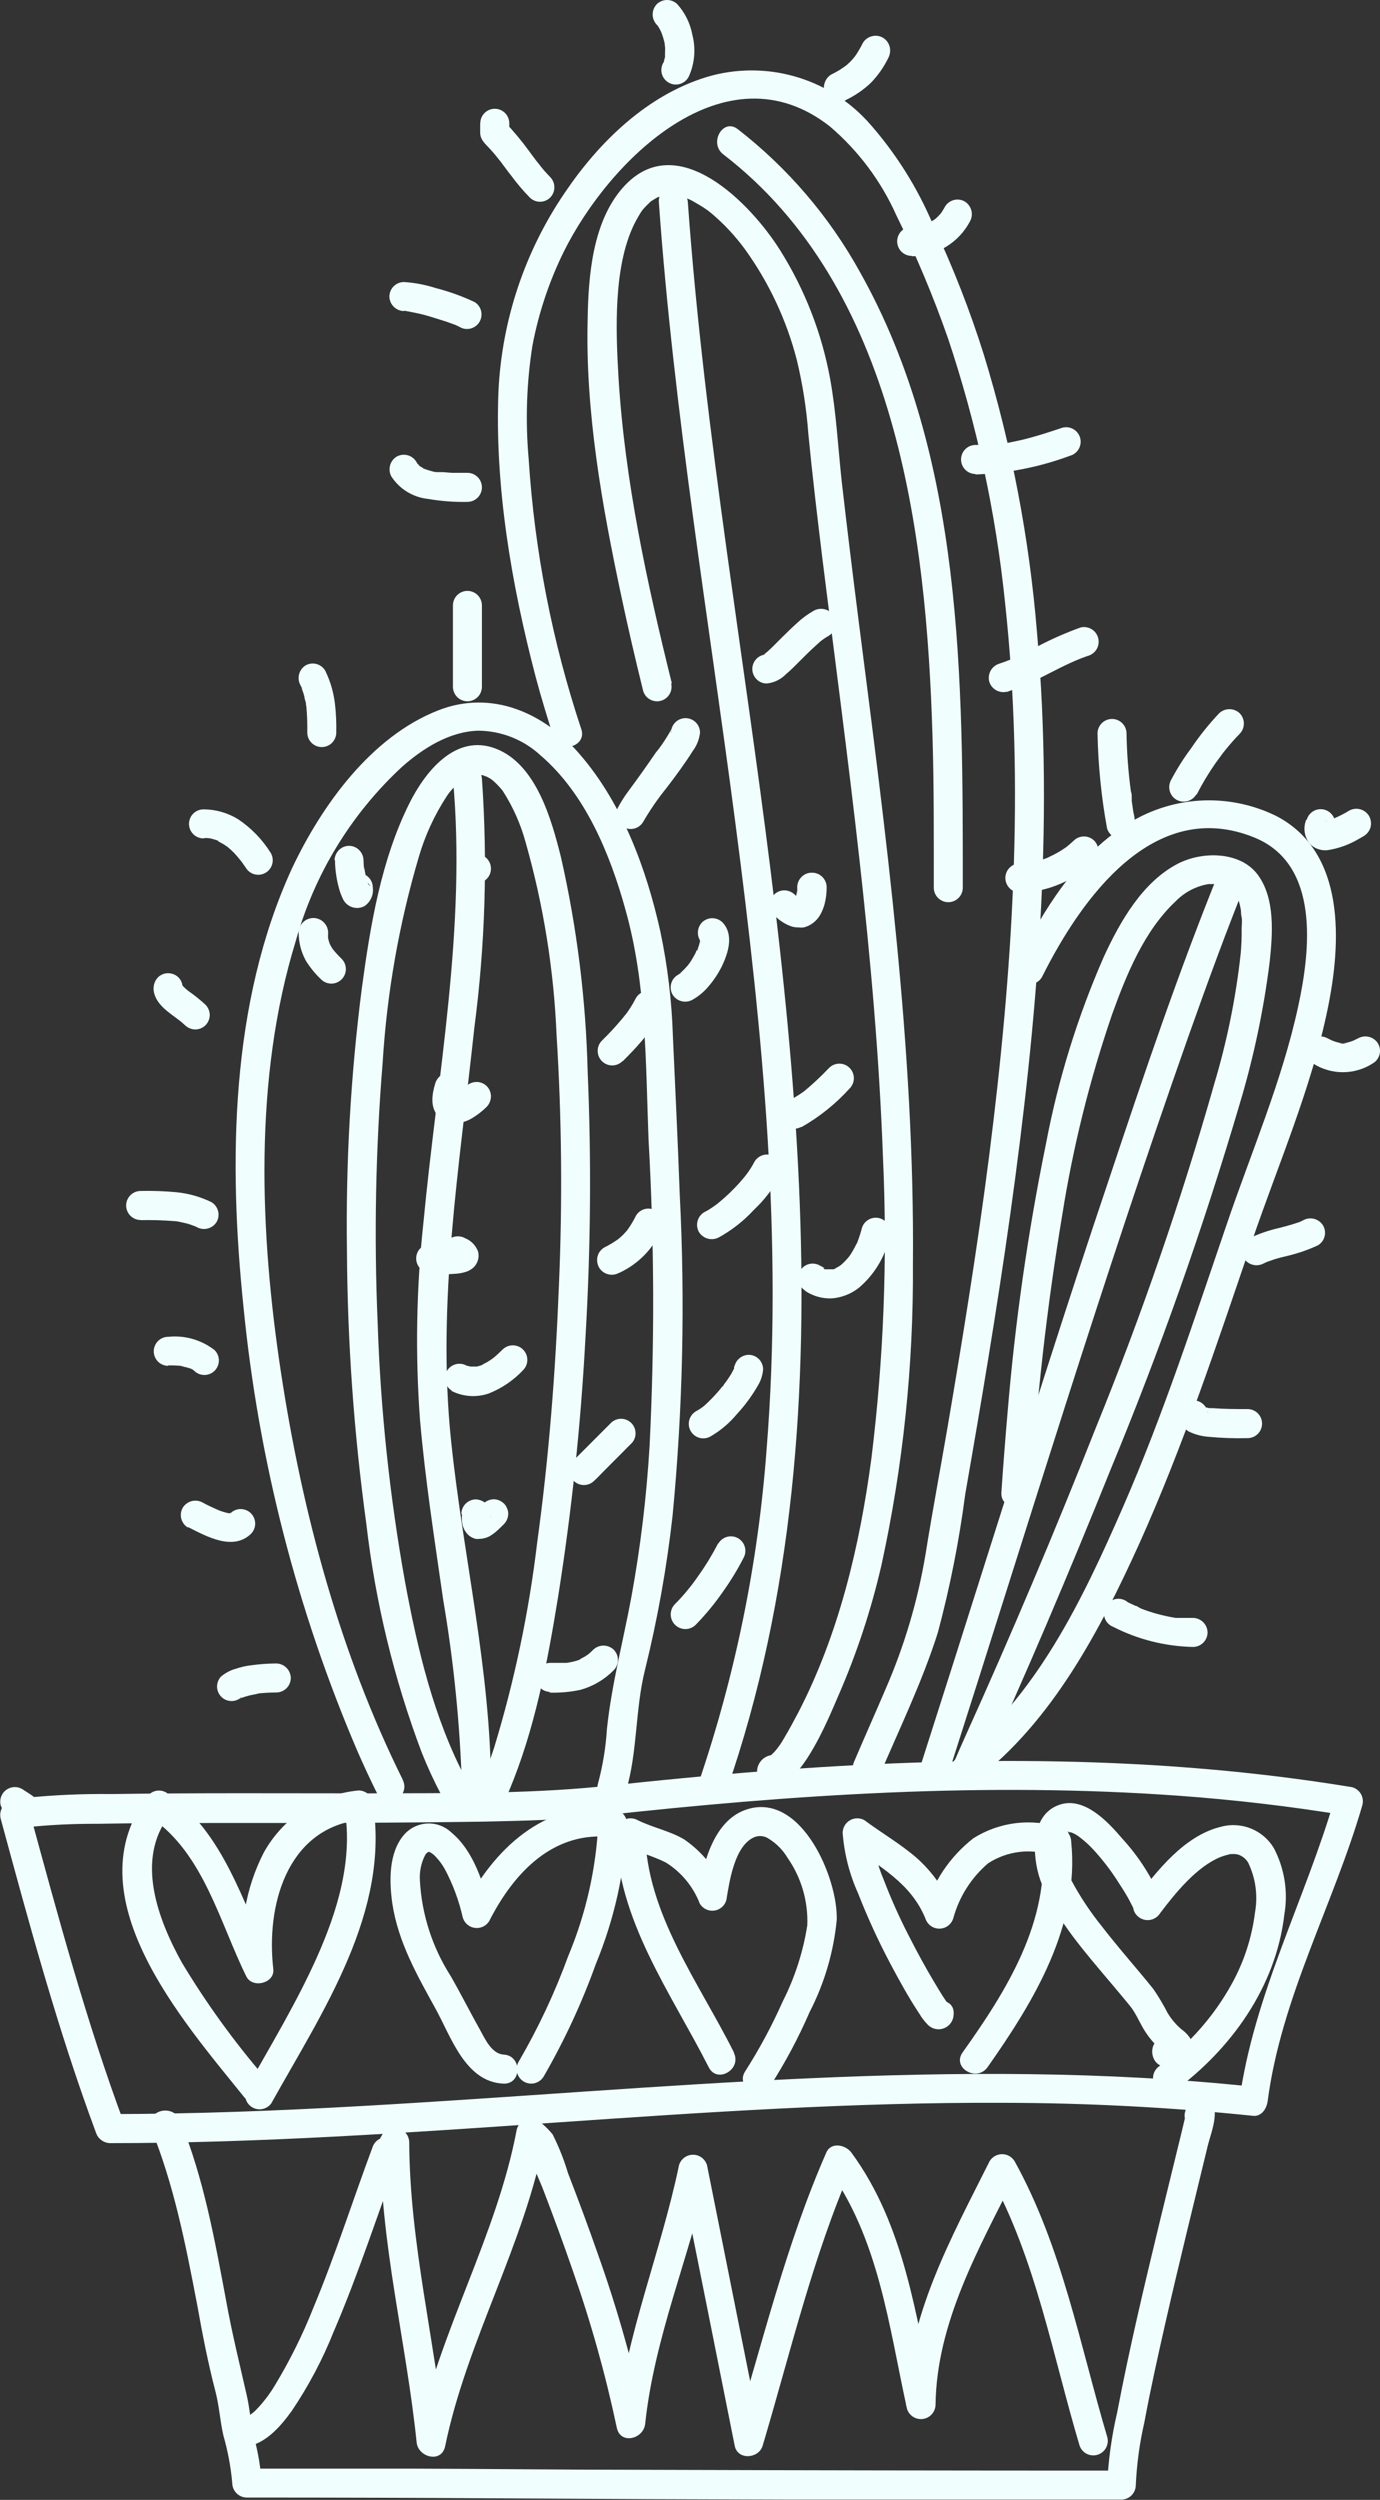
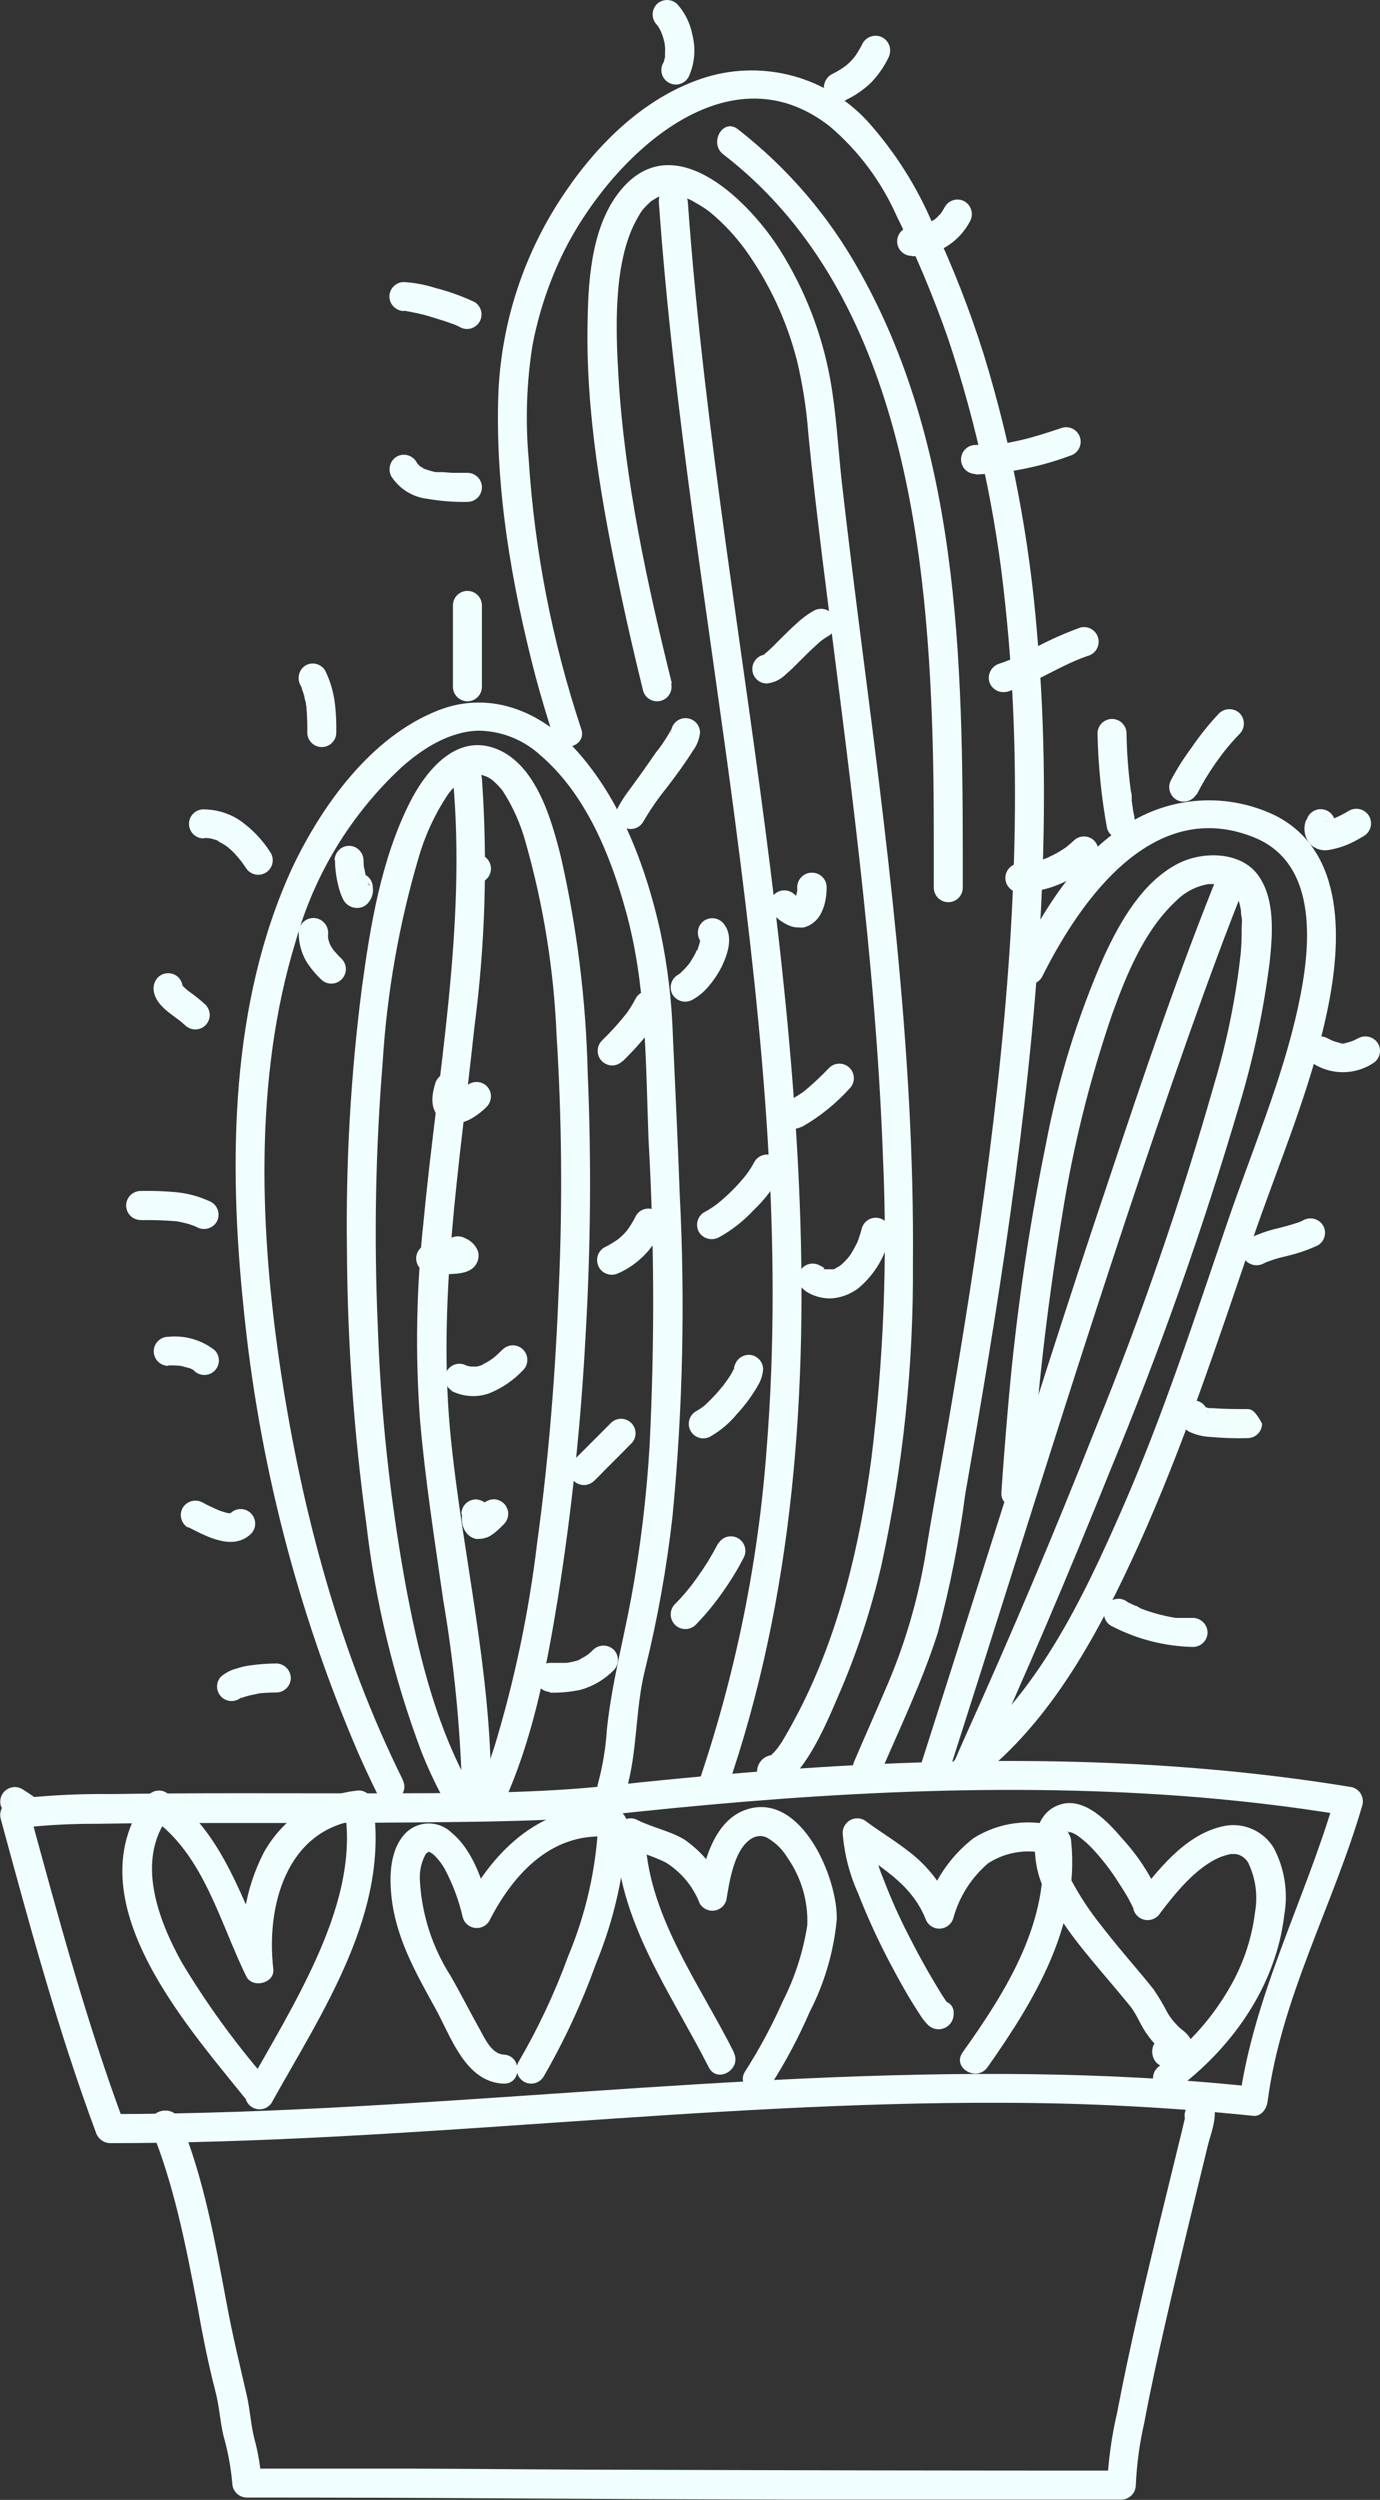
<svg xmlns="http://www.w3.org/2000/svg" width="543" height="983" viewBox="0 0 543 983" fill="none">
  <rect x="0" y="0" width="543" height="983" fill="#333333" stroke="none" />
  <g clip-path="url(#clip0_737:108)">
    <path d="M236.025 702.535C206.14 705.459 175.798 705.048 145.776 705.185C111.739 705.185 77.656 704.956 43.618 705.459C32.345 705.321 21.072 705.824 9.855 706.967L15.376 714.186L15.649 713.41L13.003 716.837L6.114 715.968C4.06 713.821 5.155 714.872 6.114 715.968C6.695 716.914 7.538 717.671 8.539 718.148C9.541 718.625 10.659 718.802 11.758 718.657C12.858 718.512 13.892 718.052 14.736 717.331C15.581 716.611 16.199 715.662 16.516 714.598C18.205 708.612 12.729 706.19 8.669 703.448C7.687 702.894 6.565 702.64 5.441 702.719C4.316 702.798 3.24 703.206 2.346 703.892C1.451 704.579 0.778 705.513 0.409 706.58C0.041 707.646 -0.006 708.798 0.273 709.891C0.867 711.582 2.235 713.044 2.737 714.461L6.752 707.424C5.894 707.561 5.052 707.791 4.243 708.109C2.798 708.535 1.575 709.508 0.834 710.822C0.093 712.135 -0.108 713.686 0.273 715.146C11.498 756.498 22.767 798.262 37.733 838.518C38.108 839.703 38.84 840.743 39.828 841.496C40.816 842.248 42.013 842.676 43.254 842.722C160.605 842.722 277.271 826.364 394.577 826.866C427.478 826.903 460.356 828.611 493.084 831.984C496.415 832.349 498.423 829.059 498.788 826.272C504.126 785.377 524.703 749.005 536.064 709.8C536.456 708.334 536.255 706.772 535.503 705.454C534.751 704.136 533.51 703.169 532.049 702.763C455.899 690.197 378.334 690.472 301.59 696.366C279.69 698.072 257.835 700.143 236.025 702.58C228.816 703.403 228.725 714.826 236.025 714.004C311.628 705.642 387.961 700.615 464.157 706.144C485.967 707.744 507.685 710.257 529.266 713.821L525.297 706.784C513.571 747.086 493.358 784.189 487.609 826.272L493.312 820.561C376.235 808.178 258.884 821.611 141.989 828.146C109.184 830.019 76.378 831.253 43.527 831.298L49.048 835.502C34.037 795.292 22.767 753.254 11.543 712.13L7.574 719.167C8.365 718.843 9.192 718.613 10.037 718.482C11.441 718.001 12.604 716.995 13.284 715.675C13.964 714.355 14.109 712.823 13.688 711.399C13.14 709.708 11.771 708.292 11.224 706.83L2.874 713.181L8.258 716.745L5.429 711.81V711.445L15.878 710.074C16.973 711.856 14.737 708.155 14.326 707.698C13.428 706.81 12.264 706.24 11.012 706.075C9.76 705.91 8.489 706.159 7.391 706.784C5.833 707.875 4.729 709.501 4.289 711.353C4.057 712.199 4.024 713.086 4.19 713.947C4.356 714.807 4.718 715.618 5.248 716.316C5.777 717.014 6.46 717.581 7.243 717.972C8.026 718.363 8.889 718.569 9.764 718.573C19.221 717.576 28.726 717.103 38.235 717.156C53.611 716.882 68.987 716.837 84.363 716.837C119.86 716.837 155.403 716.837 190.901 716.288C205.912 715.968 220.968 715.603 235.934 714.141C243.28 713.273 243.325 701.804 236.025 702.535Z" fill="#F0FFFE" />
    <path d="M59.314 836.691C68.439 858.989 73.002 882.384 77.564 906.144C79.618 917.659 81.808 928.991 84.819 940.552C86.279 946.218 86.599 952.066 87.922 957.778C89.665 963.853 90.826 970.08 91.389 976.375C91.401 977.886 92.006 979.332 93.073 980.401C94.14 981.469 95.584 982.075 97.093 982.087C130.947 982.087 164.817 982.193 198.703 982.407C236.603 982.65 274.519 982.818 312.449 982.909C355.369 982.909 398.288 982.909 441.207 982.909C442.716 982.897 444.16 982.292 445.227 981.223C446.294 980.155 446.898 978.709 446.91 977.198C447.288 968.872 448.419 960.599 450.287 952.477C452.659 939.683 455.488 926.981 458.363 914.278C463.747 890.609 469.587 867.077 475.29 843.499C476.568 838.244 481.358 827.232 473.967 824.673C472.993 824.401 471.964 824.393 470.986 824.65C470.008 824.907 469.116 825.42 468.4 826.136C467.439 827.233 466.765 828.551 466.439 829.974C464.066 836.965 475.062 839.981 477.434 833.035C478.119 830.933 477.115 833.629 476.476 834.223L470.91 835.685L466.895 831.71C466.895 830.888 467.214 827.963 466.895 829.974C466.621 830.979 466.439 832.03 466.21 833.035C465.48 836.234 464.705 839.387 463.929 842.539L456.401 873.337C450.378 898.285 444.401 923.28 439.61 948.502C437.401 957.923 436.072 967.53 435.641 977.198L441.344 971.486C378.015 971.486 314.685 971.379 251.356 971.166C221.653 971.166 192.041 970.801 162.202 970.709H97.23L102.933 976.421C102.592 970.472 101.628 964.576 100.058 958.829C98.644 953.163 98.37 947.314 97.047 941.694C94.264 929.494 91.298 917.476 89.062 905.139C84.5 880.785 80.211 856.613 70.812 833.675C67.983 827.004 57.124 829.928 59.816 836.736L59.314 836.691Z" fill="#F0FFFE" />
    <path d="M104.074 816.723C91.962 802.638 81.064 787.551 71.497 771.623C62.144 754.717 53.246 731.276 66.569 713.958L59.68 714.872C80.166 729.037 86.462 755.996 96.911 777.152C99.283 782.041 108.181 779.894 107.542 774.274C104.667 749.782 112.561 719.442 141.077 715.649L135.602 711.445C138.933 731.276 132.773 751.518 124.743 769.521C116.713 787.525 106.492 804.294 96.911 821.429C96.349 822.721 96.285 824.175 96.729 825.512C97.173 826.849 98.096 827.974 99.318 828.672C100.541 829.369 101.978 829.589 103.353 829.289C104.727 828.99 105.943 828.192 106.766 827.049C126.751 791.134 153.853 751.564 146.598 708.247C146.267 707.036 145.547 705.968 144.549 705.208C143.551 704.448 142.331 704.039 141.077 704.043C133.354 704.78 125.926 707.386 119.433 711.637C112.939 715.887 107.574 721.655 103.8 728.443C96.572 742.509 93.894 758.478 96.135 774.136L106.766 771.258C95.131 747.68 88.196 720.584 65.429 704.865C64.345 704.231 63.082 703.972 61.837 704.128C60.591 704.285 59.432 704.85 58.539 705.734C28.106 745.121 71.816 794.516 95.998 824.536C100.561 830.294 108.637 822.16 104.074 816.494V816.723Z" fill="#F0FFFE" />
    <path d="M198.201 807.904C193.638 807.675 190.946 802.009 189.076 798.537C185.061 791.409 181.41 784.098 177.304 776.969C170.099 765.707 165.933 752.766 165.213 739.41C164.992 735.945 165.717 732.485 167.312 729.403C167.905 728.535 167.631 728.9 168.589 728.169C168.088 728.58 168.589 728.169 168.863 728.169C169.896 728.655 170.814 729.356 171.555 730.225C172.859 731.608 173.993 733.142 174.931 734.795C178.181 740.851 180.591 747.323 182.095 754.031C182.412 755.096 183.031 756.045 183.875 756.765C184.719 757.485 185.753 757.946 186.853 758.091C187.953 758.236 189.07 758.059 190.072 757.582C191.074 757.105 191.916 756.348 192.498 755.402C202.216 736.257 218.003 719.533 241.135 722.457L235.432 716.746C234.567 734.791 230.552 752.544 223.569 769.202C218.316 783.583 211.797 797.467 204.087 810.691C203.318 812 203.101 813.561 203.481 815.03C203.862 816.5 204.81 817.758 206.117 818.527C207.424 819.297 208.983 819.515 210.45 819.134C211.918 818.752 213.174 817.803 213.942 816.494C222.094 802.38 228.965 787.561 234.474 772.217C241.718 754.682 245.871 736.022 246.747 717.066C246.691 715.569 246.072 714.149 245.014 713.089C243.957 712.03 242.539 711.41 241.044 711.354C214.125 707.927 193.912 727.575 182.551 749.965L193 751.29C190.262 740.735 186.475 727.941 177.715 720.675C176.449 719.446 174.946 718.489 173.297 717.863C171.649 717.238 169.889 716.957 168.128 717.038C166.367 717.12 164.641 717.561 163.057 718.336C161.473 719.111 160.064 720.203 158.917 721.544C152.848 728.672 153.168 739.821 154.354 748.365C156.635 763.627 164.072 776.604 171.373 789.855C177.487 800.913 183.099 818.687 198.11 819.327C205.456 819.601 205.456 808.178 198.11 807.904H198.201Z" fill="#F0FFFE" />
    <path d="M288.815 807.128C275.127 779.712 254.231 752.296 253.866 720.676L245.288 725.611C250.717 728.215 256.649 729.677 261.987 732.373C268.079 736.168 272.772 741.846 275.356 748.549C275.932 749.509 276.776 750.279 277.784 750.766C278.791 751.252 279.919 751.434 281.028 751.288C282.137 751.143 283.18 750.676 284.028 749.946C284.876 749.216 285.494 748.254 285.804 747.178C286.99 739.913 288.998 725.748 296.8 722.412C297.745 722.025 298.772 721.885 299.786 722.005C300.799 722.125 301.766 722.501 302.595 723.098C305.591 724.956 308.095 727.511 309.895 730.546C315.305 738.31 318.029 747.633 317.651 757.093C316.015 767.516 312.751 777.616 307.978 787.023C303.761 796.519 298.835 805.684 293.241 814.439C289.18 820.561 299.036 826.319 303.096 820.196C309.027 810.959 314.2 801.255 318.564 791.181C324.398 779.879 328.022 767.564 329.24 754.9C329.742 738.725 315.552 705.049 294.291 711.354C280.968 715.284 276.724 732.419 274.808 744.299L285.211 742.928C281.848 734.986 276.292 728.17 269.196 723.28C263.584 719.945 256.968 718.711 250.945 715.741C250.076 715.249 249.095 714.992 248.096 714.996C247.098 714.999 246.118 715.263 245.252 715.761C244.387 716.259 243.666 716.974 243.16 717.836C242.654 718.697 242.381 719.676 242.368 720.676C242.733 754.763 264.086 783.733 278.869 812.885C282.154 819.465 292.009 813.707 288.724 807.128H288.815Z" fill="#F0FFFE" />
    <path d="M363.824 792.14C367.201 786.794 370.349 785.423 373.178 788.073C373.012 787.902 372.86 787.719 372.721 787.525V787.525L371.991 786.474C370.623 784.463 369.391 782.407 368.159 780.351C364.372 774.091 360.859 767.603 357.528 761.068C353.859 753.943 350.584 746.621 347.718 739.136C345.197 733.258 343.656 727.007 343.156 720.63L334.578 725.565C346.076 734.109 358.304 740.324 364.098 754.306C364.458 755.485 365.186 756.518 366.176 757.251C367.166 757.985 368.365 758.381 369.596 758.381C370.827 758.381 372.026 757.985 373.016 757.251C374.006 756.518 374.734 755.485 375.094 754.306C377.392 745.891 382.161 738.361 388.782 732.693C392.518 730.267 396.762 728.734 401.184 728.211C405.606 727.688 410.089 728.189 414.287 729.677L410.09 724.194C413.238 755.448 396.128 782.681 378.744 807.082C374.501 813.113 384.356 818.825 388.599 812.839C406.85 786.885 424.827 757.367 421.496 724.194C421.467 722.954 421.051 721.753 420.307 720.762C419.562 719.77 418.526 719.037 417.344 718.665C411.673 716.781 405.656 716.178 399.724 716.896C393.792 717.615 388.092 719.639 383.033 722.823C373.792 730.008 367.092 739.968 363.916 751.244H375.048C371.937 743.205 366.928 736.04 360.448 730.362C354.106 724.925 346.76 720.675 340.144 715.741C339.275 715.249 338.293 714.992 337.295 714.995C336.297 714.999 335.317 715.262 334.451 715.76C333.586 716.258 332.864 716.973 332.359 717.835C331.853 718.697 331.58 719.676 331.566 720.676C332.184 728.905 334.238 736.962 337.635 744.482C341.346 753.963 345.596 763.223 350.365 772.218C353.878 778.843 357.528 785.469 361.68 791.729C362.654 793.394 363.834 794.93 365.193 796.298C366.021 797.095 367.063 797.633 368.191 797.849C369.319 798.064 370.485 797.947 371.548 797.512C372.611 797.076 373.524 796.341 374.178 795.396C374.832 794.45 375.198 793.335 375.231 792.185C375.961 784.875 364.554 784.92 363.824 792.185V792.14Z" fill="#F0FFFE" />
    <path d="M460.279 811.97C464.841 810.417 471.64 807.401 468.172 801.278C467.276 799.97 466.147 798.839 464.841 797.942C462.724 796.122 460.907 793.979 459.457 791.591C457.799 788.355 455.939 785.227 453.891 782.224C451.929 779.756 449.921 777.335 447.914 774.959C443.032 769.156 438.15 763.444 433.542 757.458C428.938 751.766 424.889 745.646 421.451 739.181C418.766 734.796 417.776 729.579 418.667 724.513C419.049 723.075 419.617 721.692 420.355 720.401C420.584 719.99 420.72 720.401 420.675 720.401C420.675 721.04 419.306 719.67 420.675 720.401C422.044 721.132 419.99 720.401 421.131 720.401C422.561 720.888 423.891 721.631 425.055 722.594C426.856 723.97 428.535 725.499 430.074 727.163C433.815 731.2 437.175 735.575 440.112 740.232C441.526 742.379 442.895 744.527 444.127 746.766L445.496 749.416L446.043 750.558C446.043 750.924 445.724 749.736 446.043 750.97C446.376 752.029 447.005 752.971 447.855 753.683C448.706 754.395 449.743 754.847 450.843 754.987C451.943 755.126 453.06 754.947 454.061 754.47C455.063 753.992 455.906 753.238 456.492 752.295C462.651 744.116 470.955 734.017 480.217 730.225C481.54 729.73 482.897 729.333 484.278 729.037C483.867 729.037 485.601 729.037 486.058 729.037C486.514 729.037 487.153 729.037 486.058 729.037L487.198 729.265C488.846 729.803 490.241 730.924 491.122 732.418C494.066 738.503 495.008 745.366 493.814 752.021C492.59 761.87 489.492 771.394 484.689 780.076C477.645 792.835 467.896 803.893 456.127 812.473C450.241 816.768 456.127 826.683 461.876 822.343C484.415 805.847 502.072 781.219 505.357 752.843C506.897 743.896 505.437 734.69 501.205 726.661C499.088 723.153 495.876 720.443 492.065 718.948C488.255 717.453 484.059 717.257 480.126 718.39C465.982 721.954 455.26 735.571 446.956 746.583L457.358 747.954C453.637 738.741 448.289 730.275 441.572 722.96C436.005 716.425 426.698 706.419 417.025 709.617C404.523 713.684 406.12 731.915 410.09 741.237C416.249 755.676 427.199 767.967 437.192 779.848C439.655 782.772 442.165 785.742 444.629 788.758C447.093 791.774 448.507 795.703 450.788 799.13C452.652 801.938 454.911 804.462 457.495 806.624C457.833 806.992 458.216 807.314 458.636 807.584L458.91 807.812C460.963 809.868 461.374 807.309 460.187 800.227C459.868 800.227 459.868 800.227 460.187 800.227C459.195 800.454 458.231 800.791 457.313 801.232C450.378 803.517 453.343 814.575 460.324 812.244L460.279 811.97Z" fill="#F0FFFE" />
-     <path d="M94.675 962.301C103.572 962.027 109.914 954.762 114.751 948.091C121.398 938.256 126.967 927.731 131.359 916.699C141.168 893.853 148.651 870.458 157.275 847.291L146.005 845.783C146.09 847.629 146.779 849.396 147.967 850.81C148.676 851.534 149.569 852.052 150.549 852.31C151.529 852.567 152.56 852.554 153.533 852.272C155.066 851.626 156.454 850.679 157.614 849.486C158.774 848.293 159.682 846.878 160.286 845.326L149.655 842.402C149.655 882.247 159.875 920.949 163.936 960.382C164.529 966.277 173.746 968.744 175.16 961.89C183.783 920.035 206.505 882.475 214.399 840.346L204.863 842.905L207.053 845.052C208.741 846.88 207.692 845.052 208.559 847.84C209.882 852.409 212.209 856.978 213.943 861.548C217.958 872.011 221.79 882.475 225.44 893.03C232.511 913.152 238.272 933.711 242.687 954.579C244.056 961.387 253.227 959.148 253.866 953.071C257.47 919.121 271.204 887.547 278.641 854.465H267.645C274.823 890.228 281.972 925.975 289.089 961.707C290.23 967.51 298.58 966.825 300.085 961.707C310.99 925.153 319.796 887.364 335.218 852.043H325.362C345.803 879.916 349.681 914.369 356.89 947.222C357.301 948.516 358.155 949.622 359.301 950.347C360.448 951.071 361.813 951.366 363.156 951.18C364.498 950.994 365.732 950.339 366.639 949.331C367.547 948.323 368.069 947.026 368.114 945.669C368.479 913.227 385.315 883.846 399.46 855.607H389.604C407.581 888.461 414.151 925.929 424.737 961.479C425.173 962.896 426.143 964.088 427.441 964.802C428.74 965.516 430.265 965.697 431.693 965.305C433.122 964.913 434.342 963.98 435.096 962.703C435.85 961.426 436.078 959.905 435.733 958.463C424.873 921.908 417.938 883.617 399.231 849.85C398.72 848.998 397.998 848.294 397.135 847.805C396.271 847.315 395.296 847.058 394.304 847.058C393.312 847.058 392.336 847.315 391.473 847.805C390.61 848.294 389.887 848.998 389.376 849.85C374.319 879.962 356.844 911.125 356.479 945.806L367.658 944.298C360.266 910.531 356.023 875.073 334.989 846.423C332.754 843.407 327.05 842.082 325.134 846.423C309.302 882.475 300.085 920.994 288.633 958.6H299.629C292.481 922.868 285.333 887.121 278.185 851.358C277.825 850.179 277.096 849.146 276.107 848.413C275.117 847.679 273.918 847.283 272.687 847.283C271.455 847.283 270.256 847.679 269.267 848.413C268.277 849.146 267.548 850.179 267.189 851.358C260.071 885.537 246.383 917.979 242.459 953.026L253.683 951.518C249.044 929.583 242.947 907.983 235.433 886.862C231.646 875.987 227.63 865.203 223.478 854.465C221.92 849.241 219.904 844.165 217.456 839.295C216.098 837.617 214.568 836.086 212.893 834.726C212.183 834.031 211.304 833.533 210.344 833.279C209.384 833.025 208.375 833.025 207.415 833.278C206.454 833.531 205.576 834.029 204.865 834.723C204.154 835.417 203.634 836.284 203.357 837.239C195.464 879.368 172.696 916.928 164.118 958.783L175.297 960.291C171.236 920.857 161.198 882.155 161.016 842.311C160.982 841.073 160.551 839.879 159.786 838.907C159.021 837.934 157.963 837.234 156.77 836.911C155.576 836.588 154.311 836.658 153.16 837.113C152.01 837.567 151.037 838.38 150.385 839.432C150.111 839.98 149.701 840.529 149.518 841.031C149.016 842.905 147.602 842.265 150.522 841.397L156.088 842.859V842.585L157.776 846.651V845.92C157.722 844.567 157.192 843.277 156.282 842.276C155.371 841.275 154.137 840.627 152.797 840.447C151.456 840.267 150.095 840.566 148.953 841.291C147.811 842.016 146.961 843.122 146.552 844.413C138.75 865.34 131.997 886.633 123.374 907.287C119.156 917.966 114.043 928.268 108.089 938.084C106.025 941.52 103.576 944.709 100.789 947.588C99.747 948.663 98.547 949.573 97.23 950.284C96.524 950.674 95.749 950.922 94.949 951.015C87.649 951.244 87.603 962.713 94.949 962.438L94.675 962.301Z" fill="#F0FFFE" />
    <path d="M158.505 699.884C133.73 650.033 118.947 594.79 110.598 539.958C102.248 485.126 99.693 424.354 116.347 370.116C123.666 343.832 138.136 320.102 158.14 301.576C166.444 294.219 176.847 287.639 188.208 287.319C197.279 287.393 205.997 290.846 212.664 297.006C230.276 312.085 240.04 335.8 246.062 357.55C254.412 387.114 254.047 417.728 255.188 448.16C257.469 488.258 257.606 528.449 255.598 568.562C254.417 588.489 252.025 608.327 248.435 627.963C245.196 645.418 240.679 662.233 238.808 679.916C238.365 687.097 237.204 694.215 235.34 701.164C233.15 708.2 244.192 711.216 246.336 704.225C250.899 688.872 249.895 672.24 253.773 656.704C258.711 636.767 262.338 616.527 264.632 596.115C268.677 554.097 269.623 511.838 267.461 469.681C266.731 448.937 265.682 428.192 264.769 407.447C264.341 393.62 262.692 379.859 259.842 366.323C254.367 341.649 244.876 316.061 228.359 296.869C214.307 280.328 193.501 271.007 172.33 279.369C146.049 289.696 126.704 316.517 114.932 341.375C90.568 394.333 89.883 456.933 95.815 513.958C101.733 574.145 116.86 633.063 140.665 688.644C143.175 694.355 145.821 700.067 148.604 705.642C151.89 712.221 161.699 706.464 158.46 699.884H158.505Z" fill="#F0FFFE" />
    <path d="M183.509 699.885C170.688 675.804 164.254 648.388 159.327 621.749C153.315 588.239 149.731 554.338 148.604 520.31C147.136 486.139 147.791 451.91 150.566 417.82C152.241 390.457 157.001 363.371 164.756 337.08C167.236 328.546 170.973 320.43 175.843 313C176.608 311.827 177.495 310.74 178.49 309.755C179.037 309.207 179.539 308.659 180.087 308.156L181.136 307.197C182.094 306.465 180.406 307.745 181.455 307.197C182.511 306.428 183.642 305.77 184.832 305.232C183.554 305.826 188.436 304.638 186.885 304.775C187.477 304.729 188.072 304.729 188.664 304.775C190.307 304.775 187.797 304.455 189.44 304.775C190.033 304.775 190.672 305.095 191.265 305.323C191.858 305.552 190.763 304.958 192.041 305.689C192.933 306.117 193.75 306.688 194.459 307.379C195.662 308.477 196.775 309.669 197.79 310.943C201.884 317.295 204.962 324.248 206.915 331.551C213.892 356.181 217.95 381.548 219.006 407.128C221.044 439.881 221.348 472.72 219.918 505.505C218.595 539.273 215.995 572.994 211.386 606.442C208.135 633.837 202.455 660.887 194.413 687.273C192.908 691.843 191.174 696.686 189.258 701.256C186.429 708.018 197.47 710.988 200.254 704.317C210.383 680.191 215.356 654.054 219.553 628.192C224.937 594.317 228.546 560.183 230.367 525.93C232.435 491.104 232.724 456.194 231.234 421.338C230.533 392.988 227.017 364.779 220.74 337.126C217.044 322.367 211.067 300.571 195.143 294.402C179.22 288.234 167.266 303.541 161.106 315.833C149.973 338.131 145.73 363.811 142.399 388.394C137.999 422.602 136.032 457.081 136.513 491.569C136.7 527.551 139.245 563.483 144.133 599.131C147.677 629.872 154.987 660.058 165.897 689.01C168.175 694.752 170.765 700.365 173.653 705.825C177.075 712.313 186.931 706.556 183.509 700.068V699.885Z" fill="#F0FFFE" />
    <path d="M193.182 702.763C193.182 657.07 182.186 611.833 177.486 566.506C171.828 512.085 180.862 458.349 186.611 404.386C190.908 371.823 191.917 338.91 189.623 306.145C188.938 298.88 177.532 298.834 178.216 306.145C183.6 364.815 172.057 422.891 166.581 481.059C163.815 506.692 163.372 532.522 165.258 558.235C167.311 581.95 171.007 605.528 174.384 629.06C178.552 653.487 181.022 678.175 181.775 702.946C181.775 704.461 182.376 705.913 183.445 706.984C184.515 708.056 185.966 708.657 187.478 708.657C188.991 708.657 190.442 708.056 191.511 706.984C192.581 705.913 193.182 704.461 193.182 702.946V702.763Z" fill="#F0FFFE" />
    <path d="M95.13 667.487L93.944 668.355C94.567 667.911 95.241 667.543 95.951 667.259L94.628 667.807C96.956 666.893 99.396 666.294 101.883 666.025H100.377C103.148 665.698 105.936 665.53 108.727 665.522C110.235 665.511 111.679 664.905 112.746 663.836C113.813 662.768 114.418 661.322 114.43 659.811C114.395 658.307 113.783 656.874 112.721 655.811C111.659 654.747 110.228 654.134 108.727 654.099C105.276 654.129 101.831 654.388 98.415 654.876C96.537 655.118 94.687 655.546 92.894 656.155C90.669 656.746 88.608 657.841 86.871 659.354C85.897 660.439 85.374 661.857 85.411 663.316C85.448 664.775 86.041 666.165 87.068 667.2C88.096 668.235 89.48 668.837 90.937 668.882C92.394 668.927 93.812 668.411 94.902 667.442L95.13 667.487Z" fill="#F0FFFE" />
    <path d="M73.96 600.456C81.124 604.066 91.572 610.006 98.736 603.152C99.806 602.079 100.408 600.625 100.408 599.108C100.408 597.591 99.806 596.136 98.736 595.064C97.665 593.991 96.212 593.389 94.698 593.389C93.183 593.389 91.731 593.991 90.66 595.064L90.158 595.521L91.298 594.607C90.965 594.87 90.596 595.086 90.203 595.247L91.572 594.653C91.104 594.839 90.613 594.962 90.112 595.018H91.618C90.905 595.087 90.186 595.087 89.473 595.018L90.979 595.247C88.872 594.874 86.819 594.245 84.865 593.373L86.234 593.922C83.998 592.962 81.671 591.911 79.709 590.814C78.394 590.086 76.85 589.894 75.397 590.277C73.944 590.66 72.694 591.589 71.907 592.871C71.156 594.182 70.951 595.737 71.335 597.199C71.719 598.661 72.662 599.913 73.96 600.684V600.456Z" fill="#F0FFFE" />
    <path d="M66.112 536.896C68.246 536.865 70.379 536.971 72.499 537.216H70.994C72.651 537.422 74.276 537.836 75.83 538.45L74.461 537.901C75.268 538.209 76.022 538.641 76.697 539.181L75.556 538.267L76.377 538.998C77.448 540.07 78.901 540.673 80.415 540.673C81.93 540.673 83.382 540.07 84.453 538.998C85.524 537.925 86.126 536.471 86.126 534.954C86.126 533.437 85.524 531.983 84.453 530.91C79.274 526.867 72.735 524.984 66.203 525.655C64.69 525.655 63.239 526.257 62.17 527.328C61.1 528.399 60.499 529.852 60.499 531.367C60.499 532.882 61.1 534.335 62.17 535.406C63.239 536.477 64.69 537.079 66.203 537.079L66.112 536.896Z" fill="#F0FFFE" />
    <path d="M55.436 479.78C59.926 479.689 64.419 479.826 68.895 480.191H69.58C70.401 480.191 69.352 480.191 69.124 480.191L70.492 480.42L73.139 481.014C74.073 481.227 74.989 481.518 75.876 481.882L76.652 482.156C75.785 481.791 76.652 482.156 76.652 482.156L77.428 482.522C78.737 483.254 80.278 483.454 81.73 483.08C83.183 482.705 84.436 481.786 85.23 480.511C85.98 479.2 86.186 477.645 85.802 476.183C85.417 474.721 84.475 473.469 83.177 472.698C78.877 470.607 74.244 469.293 69.489 468.814C64.787 468.373 60.065 468.205 55.344 468.311C53.832 468.311 52.381 468.913 51.312 469.984C50.242 471.055 49.641 472.508 49.641 474.023C49.641 475.538 50.242 476.991 51.312 478.062C52.381 479.133 53.832 479.735 55.344 479.735L55.436 479.78Z" fill="#F0FFFE" />
    <path d="M60.408 388.393C60.408 394.699 66.75 398.263 71.13 401.644L69.99 400.73C70.948 401.507 71.906 402.284 72.819 403.152C73.899 404.192 75.335 404.781 76.834 404.797C78.336 404.8 79.779 404.209 80.849 403.152C81.919 402.069 82.525 400.609 82.537 399.085C82.495 397.581 81.893 396.147 80.849 395.064C78.61 393.013 76.232 391.12 73.731 389.398L74.917 390.267C73.523 389.296 72.265 388.144 71.176 386.84L72.043 387.982C71.757 387.598 71.512 387.184 71.313 386.748L71.906 388.119C71.774 387.844 71.682 387.552 71.632 387.251L71.86 388.759C71.841 388.638 71.841 388.514 71.86 388.393C71.865 386.874 71.276 385.414 70.218 384.326C69.126 383.275 67.672 382.686 66.157 382.681C64.655 382.679 63.212 383.27 62.142 384.326C61.091 385.423 60.489 386.874 60.454 388.393H60.408Z" fill="#F0FFFE" />
    <path d="M80.393 329.54H81.716C82.263 329.54 83.86 329.86 81.716 329.54C82.583 329.54 83.45 329.86 84.317 330.088L85.457 330.454L86.187 330.728H85.64C86.507 331.185 87.374 331.596 88.241 332.144L89.518 333.012C89.518 333.012 90.431 333.698 89.518 333.012C88.606 332.327 89.518 333.012 89.518 333.012C90.428 333.756 91.296 334.549 92.119 335.388C93.031 336.348 93.853 337.353 94.674 338.358C95.495 339.364 94.172 337.673 94.674 338.358L95.267 339.135L96.681 341.146C97.059 341.794 97.56 342.361 98.156 342.815C98.753 343.269 99.433 343.601 100.157 343.792C100.882 343.983 101.637 344.029 102.379 343.928C103.121 343.827 103.836 343.58 104.484 343.202C105.131 342.824 105.697 342.322 106.15 341.725C106.604 341.127 106.935 340.447 107.126 339.721C107.317 338.995 107.363 338.239 107.262 337.496C107.161 336.753 106.914 336.036 106.537 335.388C103.252 330.136 98.899 325.637 93.761 322.183C89.652 319.626 84.912 318.265 80.073 318.253C78.561 318.253 77.11 318.855 76.041 319.926C74.971 320.997 74.37 322.45 74.37 323.965C74.37 325.48 74.971 326.933 76.041 328.004C77.11 329.075 78.561 329.677 80.073 329.677L80.393 329.54Z" fill="#F0FFFE" />
    <path d="M118.308 269.591C118.536 270.093 118.856 270.596 119.038 271.099L118.628 270.459L118.901 271.236C119.259 272.111 119.548 273.012 119.768 273.932C119.768 274.663 120.133 275.439 120.316 276.216C120.498 276.993 120.316 277.221 120.544 277.724C120.772 278.227 120.544 276.49 120.544 277.724C120.849 281.157 120.971 284.605 120.909 288.051C120.909 289.566 121.51 291.018 122.579 292.09C123.649 293.161 125.1 293.762 126.612 293.762C128.125 293.762 129.576 293.161 130.645 292.09C131.715 291.018 132.316 289.566 132.316 288.051C132.399 284.343 132.231 280.633 131.814 276.947C131.301 272.358 130.005 267.891 127.981 263.742C127.604 263.094 127.103 262.526 126.506 262.072C125.91 261.618 125.23 261.286 124.505 261.095C123.781 260.904 123.026 260.858 122.284 260.959C121.541 261.061 120.826 261.308 120.179 261.686C118.905 262.504 117.999 263.785 117.65 265.26C117.301 266.734 117.537 268.287 118.308 269.591V269.591Z" fill="#F0FFFE" />
    <path d="M178.217 238.062V270.048C178.217 271.563 178.818 273.015 179.887 274.087C180.957 275.158 182.407 275.759 183.92 275.759C185.433 275.759 186.883 275.158 187.953 274.087C189.023 273.015 189.623 271.563 189.623 270.048V238.062C189.623 236.548 189.023 235.095 187.953 234.024C186.883 232.953 185.433 232.351 183.92 232.351C182.407 232.351 180.957 232.953 179.887 234.024C178.818 235.095 178.217 236.548 178.217 238.062V238.062Z" fill="#F0FFFE" />
    <path d="M263.903 288.097C263.903 288.097 264.268 286.178 263.903 287.321C263.538 288.463 264.222 286.544 264.268 286.498L263.994 287.001C263.583 287.833 263.126 288.641 262.625 289.423C261.257 291.661 259.705 293.992 258.063 295.911C254.595 300.983 250.945 306.146 247.295 311.035C245.788 313.051 244.431 315.173 243.234 317.387C242.857 318.035 242.61 318.751 242.509 319.494C242.408 320.238 242.454 320.994 242.645 321.719C242.836 322.445 243.167 323.126 243.62 323.723C244.074 324.32 244.64 324.822 245.287 325.2C245.934 325.578 246.65 325.825 247.392 325.926C248.134 326.028 248.889 325.981 249.614 325.791C250.338 325.6 251.018 325.268 251.614 324.814C252.211 324.359 252.712 323.792 253.089 323.144C255.785 318.498 258.836 314.067 262.215 309.893C265.728 305.324 269.424 300.343 272.572 295.317C274.163 293.214 275.156 290.72 275.446 288.097C275.446 286.583 274.846 285.13 273.776 284.059C272.706 282.988 271.256 282.386 269.743 282.386C268.23 282.386 266.78 282.988 265.71 284.059C264.641 285.13 264.04 286.583 264.04 288.097H263.903Z" fill="#F0FFFE" />
    <path d="M276.267 370.802C276.815 371.35 275.309 369.34 275.765 370.117C276.222 370.893 275.765 370.802 275.446 369.34V369.751C275.72 370.619 275.446 369.02 275.446 368.883C275.401 369.293 275.401 369.706 275.446 370.117C275.446 370.117 275.446 370.528 275.446 370.711C275.446 368.837 275.446 369.431 275.446 369.979C275.269 370.964 274.994 371.929 274.625 372.858C274.625 373.178 274.625 373.498 274.305 373.818C273.986 374.138 274.898 372.447 274.305 373.406C273.712 374.366 273.849 374.457 273.575 374.96C273.302 375.463 272.435 377.016 271.796 378.021C271.157 379.027 271.111 378.981 270.746 379.484C270.381 379.986 271.659 378.341 270.975 379.164C270.803 379.427 270.604 379.672 270.381 379.895C269.665 380.742 268.887 381.537 268.055 382.271C267.644 382.591 266.777 383.139 268.328 382.271C268.157 382.422 267.974 382.56 267.781 382.682L266.458 383.505C265.25 384.301 264.389 385.528 264.05 386.936C263.711 388.345 263.92 389.829 264.633 391.09C265.419 392.372 266.669 393.301 268.122 393.684C269.575 394.067 271.12 393.874 272.435 393.146C274.934 391.745 277.147 389.884 278.959 387.663C280.953 385.319 282.653 382.742 284.024 379.986C286.533 374.777 288.86 367.558 284.298 362.714C283.222 361.651 281.771 361.055 280.26 361.055C278.748 361.055 277.297 361.651 276.222 362.714C275.181 363.803 274.601 365.251 274.601 366.758C274.601 368.265 275.181 369.713 276.222 370.802H276.267Z" fill="#F0FFFE" />
    <path d="M296.8 456.934C296.322 457.879 295.789 458.794 295.203 459.676L294.108 461.275L293.606 461.96C291.904 464.108 290.076 466.153 288.131 468.083C286.222 469.988 284.211 471.788 282.108 473.475C281.104 474.297 283.066 472.744 282.108 473.475L281.424 473.978L279.964 474.983C279.048 475.616 278.087 476.181 277.089 476.673C275.791 477.445 274.848 478.697 274.464 480.159C274.08 481.621 274.285 483.175 275.036 484.487C275.839 485.764 277.097 486.687 278.554 487.069C280.012 487.451 281.56 487.263 282.884 486.543C287.993 483.724 292.615 480.098 296.572 475.805C300.665 471.954 304.129 467.482 306.838 462.554C307.206 461.894 307.441 461.168 307.529 460.417C307.618 459.666 307.557 458.905 307.352 458.177C307.146 457.449 306.8 456.769 306.332 456.176C305.864 455.582 305.284 455.087 304.625 454.718C303.966 454.349 303.24 454.113 302.491 454.025C301.741 453.937 300.981 453.997 300.254 454.203C299.527 454.409 298.848 454.756 298.256 455.224C297.663 455.693 297.168 456.274 296.8 456.934V456.934Z" fill="#F0FFFE" />
    <path d="M288.86 538.36C288.86 539.182 289.225 536.577 288.86 537.309V537.766V538.268C288.541 539.273 289.499 536.852 289.134 537.583C288.769 538.314 288.267 539.273 287.811 540.096C287.354 540.918 286.533 542.061 285.894 543.02L284.799 544.482C284.799 544.848 283.659 545.899 284.799 544.482L284.115 545.351C282.408 547.479 280.564 549.494 278.594 551.382L277.088 552.799C276.632 553.119 274.944 554.398 276.723 553.119C275.804 553.786 274.844 554.397 273.849 554.946C273.202 555.324 272.635 555.826 272.182 556.423C271.729 557.021 271.397 557.702 271.206 558.427C271.016 559.153 270.97 559.909 271.071 560.652C271.172 561.396 271.418 562.112 271.796 562.76C272.173 563.408 272.674 563.975 273.271 564.429C273.867 564.883 274.547 565.215 275.271 565.406C275.996 565.597 276.751 565.643 277.493 565.542C278.236 565.441 278.951 565.194 279.598 564.816C283.545 562.534 287.053 559.563 289.955 556.043C293.106 552.651 295.861 548.91 298.168 544.894C299.373 542.946 300.092 540.736 300.267 538.451C300.267 536.936 299.666 535.483 298.596 534.412C297.526 533.341 296.076 532.739 294.563 532.739C293.062 532.774 291.631 533.387 290.569 534.451C289.507 535.514 288.895 536.947 288.86 538.451V538.36Z" fill="#F0FFFE" />
    <path d="M282.518 606.945C280.325 611.233 277.824 615.356 275.036 619.282C274.306 620.379 273.484 621.476 272.709 622.526L272.207 623.212C271.34 624.354 272.663 622.618 272.207 623.212L270.884 624.857C269.229 626.918 267.462 628.886 265.591 630.751C264.514 631.836 263.911 633.305 263.916 634.834C263.92 636.364 264.531 637.829 265.614 638.908C266.697 639.986 268.163 640.59 269.691 640.585C271.218 640.581 272.681 639.969 273.758 638.885C277.82 634.719 281.514 630.209 284.8 625.405C287.664 621.357 290.241 617.113 292.51 612.702C292.888 612.054 293.134 611.338 293.235 610.595C293.336 609.851 293.29 609.095 293.1 608.37C292.909 607.644 292.578 606.963 292.124 606.366C291.671 605.769 291.104 605.267 290.457 604.889C289.81 604.511 289.095 604.264 288.353 604.163C287.61 604.062 286.855 604.108 286.131 604.299C285.406 604.49 284.727 604.822 284.13 605.276C283.534 605.73 283.033 606.297 282.655 606.945H282.518Z" fill="#F0FFFE" />
    <path d="M187.478 347.269C188.991 347.269 190.441 346.667 191.511 345.596C192.581 344.525 193.182 343.072 193.182 341.557C193.182 340.043 192.581 338.59 191.511 337.519C190.441 336.447 188.991 335.846 187.478 335.846C185.966 335.846 184.515 336.447 183.445 337.519C182.376 338.59 181.775 340.043 181.775 341.557C181.775 343.072 182.376 344.525 183.445 345.596C184.515 346.667 185.966 347.269 187.478 347.269Z" fill="#F0FFFE" />
    <path d="M171.281 426C170.958 426.987 170.699 427.995 170.505 429.016C170.246 430.232 170.124 431.473 170.14 432.717C170.147 433.787 170.316 434.85 170.642 435.87C170.884 436.529 171.174 437.171 171.509 437.789C171.911 438.368 172.353 438.917 172.832 439.434C173.69 440.254 174.709 440.885 175.825 441.286C176.941 441.688 178.128 441.85 179.311 441.764C181.549 441.577 183.716 440.89 185.653 439.753C187.796 438.48 189.773 436.945 191.539 435.184C192.562 434.092 193.147 432.66 193.181 431.163C193.186 429.645 192.597 428.185 191.539 427.096C191.004 426.568 190.369 426.15 189.673 425.868C188.976 425.586 188.23 425.444 187.478 425.451C185.978 425.458 184.538 426.048 183.463 427.096C182.685 427.875 181.863 428.607 180.999 429.29L182.14 428.422C181.052 429.266 179.874 429.986 178.627 430.569L179.95 429.975C179.31 430.263 178.635 430.462 177.942 430.569H179.448H178.307H179.813H179.129L180.452 431.163L179.904 430.843L181.09 431.711L180.634 431.3L181.501 432.443C181.362 432.224 181.24 431.995 181.136 431.757L181.684 433.128C181.544 432.761 181.452 432.377 181.41 431.986V433.539C181.318 432.765 181.318 431.983 181.41 431.209V432.717C181.57 431.535 181.845 430.372 182.231 429.244C182.451 428.485 182.515 427.689 182.421 426.904C182.327 426.119 182.076 425.361 181.684 424.675C180.904 423.372 179.646 422.426 178.179 422.042C176.712 421.658 175.152 421.865 173.836 422.618C172.597 423.423 171.677 424.635 171.235 426.045L171.281 426Z" fill="#F0FFFE" />
    <path d="M169.639 501.165C172.684 501.23 175.729 501.138 178.765 500.89C180.314 500.84 181.849 500.579 183.327 500.114C184.513 499.755 185.594 499.112 186.475 498.24C187.245 497.453 187.801 496.48 188.088 495.416C188.376 494.352 188.386 493.232 188.118 492.163C187.699 490.994 187.04 489.927 186.184 489.03C185.327 488.132 184.292 487.425 183.145 486.954C182.463 486.553 181.708 486.294 180.924 486.192C180.14 486.09 179.343 486.147 178.582 486.36C177.856 486.556 177.175 486.893 176.58 487.354C175.984 487.814 175.485 488.388 175.112 489.042C174.739 489.696 174.499 490.417 174.405 491.165C174.312 491.912 174.367 492.671 174.567 493.397C174.967 494.83 175.919 496.046 177.213 496.778C177.772 497.069 178.306 497.406 178.81 497.783L177.669 496.869L178.217 497.372L177.304 496.23V496.458L176.757 495.087L176.529 493.579L176.757 492.072L177.35 490.701L178.217 489.513L179.358 488.599C179.216 488.707 179.063 488.799 178.901 488.873L180.27 488.279C179.57 488.559 178.832 488.728 178.08 488.782H179.586C176.22 489.11 172.837 489.232 169.457 489.147C167.944 489.147 166.493 489.749 165.424 490.82C164.354 491.891 163.753 493.344 163.753 494.859C163.765 496.37 164.37 497.816 165.437 498.884C166.504 499.953 167.948 500.559 169.457 500.571L169.639 501.165Z" fill="#F0FFFE" />
    <path d="M177.487 546.858C179.771 548.041 182.273 548.744 184.838 548.925C187.404 549.106 189.979 548.76 192.406 547.908C197.491 545.882 202.07 542.762 205.821 538.77C206.351 538.239 206.771 537.608 207.058 536.914C207.345 536.221 207.493 535.477 207.493 534.726C207.493 533.975 207.345 533.231 207.058 532.537C206.771 531.844 206.351 531.213 205.821 530.682C205.29 530.151 204.661 529.73 203.968 529.442C203.275 529.155 202.533 529.007 201.783 529.007C201.033 529.007 200.29 529.155 199.597 529.442C198.904 529.73 198.275 530.151 197.745 530.682L195.326 532.967L193.958 534.109C193.195 534.669 192.403 535.188 191.585 535.663L190.353 536.302L189.76 536.622H190.079C189.287 536.908 188.479 537.152 187.661 537.353H187.022C187.022 537.353 188.528 537.353 187.661 537.353H185.243C185.243 537.353 186.886 537.627 185.699 537.353H185.106L183.874 537.033C183.874 537.033 182.962 536.668 183.874 537.033C184.787 537.399 183.874 537.033 183.646 537.033C182.999 536.655 182.284 536.409 181.542 536.307C180.799 536.206 180.044 536.252 179.32 536.443C178.595 536.634 177.915 536.966 177.319 537.42C176.723 537.874 176.221 538.442 175.844 539.09C175.467 539.738 175.22 540.454 175.119 541.197C175.018 541.941 175.064 542.697 175.255 543.422C175.445 544.148 175.777 544.829 176.23 545.426C176.684 546.023 177.25 546.525 177.897 546.903L177.487 546.858Z" fill="#F0FFFE" />
    <path d="M181.775 595.521C181.706 596.388 181.706 597.259 181.775 598.125C181.827 598.807 181.949 599.48 182.14 600.136C182.524 601.349 183.18 602.459 184.057 603.38C184.912 604.209 185.964 604.806 187.114 605.116C187.659 605.183 188.211 605.183 188.756 605.116C189.388 605.096 190.016 605.004 190.627 604.842C191.391 604.649 192.128 604.357 192.817 603.974C193.913 603.305 194.938 602.524 195.874 601.644C196.695 600.913 197.517 600.09 198.292 599.313C199.355 598.225 199.959 596.769 199.98 595.247C199.998 594.485 199.826 593.731 199.479 593.053C199.236 592.357 198.829 591.73 198.292 591.226C197.222 590.165 195.783 589.559 194.277 589.535C192.762 589.579 191.316 590.181 190.216 591.226C189.177 592.319 188.081 593.356 186.931 594.333L188.072 593.419C187.628 593.751 187.154 594.041 186.658 594.287L188.026 593.693H187.479L188.984 593.465C188.867 593.511 188.737 593.511 188.619 593.465L190.125 593.693H189.851L191.22 594.287H190.946L192.133 595.155C192.133 595.155 192.133 595.155 191.859 594.927L192.726 596.069C192.71 595.917 192.71 595.764 192.726 595.612L193.273 596.937C193.106 596.529 192.998 596.098 192.954 595.658V597.166C192.909 596.542 192.909 595.916 192.954 595.292C192.929 593.793 192.342 592.358 191.311 591.271C190.19 590.261 188.757 589.664 187.251 589.581C185.742 589.593 184.298 590.198 183.231 591.267C182.164 592.335 181.559 593.781 181.547 595.292L181.775 595.521Z" fill="#F0FFFE" />
    <path d="M117.533 366.736C117.515 370.693 118.538 374.586 120.499 378.022C122.15 380.612 124.112 382.991 126.339 385.104C126.87 385.635 127.499 386.057 128.192 386.344C128.885 386.631 129.627 386.779 130.377 386.779C131.127 386.779 131.87 386.631 132.563 386.344C133.255 386.057 133.885 385.635 134.415 385.104C134.945 384.573 135.366 383.943 135.653 383.249C135.94 382.555 136.088 381.811 136.088 381.06C136.088 380.309 135.94 379.566 135.653 378.872C135.366 378.178 134.945 377.548 134.415 377.017C133.105 375.765 131.885 374.421 130.765 372.996L131.632 374.184C130.706 372.994 129.939 371.688 129.351 370.3L129.944 371.67C129.462 370.447 129.11 369.175 128.894 367.878L129.123 369.386C129.053 368.504 129.053 367.618 129.123 366.736C129.099 365.227 128.494 363.787 127.434 362.715C126.884 362.149 126.223 361.703 125.493 361.405C124.763 361.106 123.979 360.961 123.191 360.978C121.689 361.013 120.259 361.626 119.197 362.69C118.135 363.753 117.523 365.186 117.488 366.69L117.533 366.736Z" fill="#F0FFFE" />
    <path d="M131.815 338.131C131.82 340.197 131.987 342.26 132.317 344.3C132.544 345.841 132.864 347.367 133.275 348.869C133.656 350.447 134.207 351.979 134.917 353.438C135.236 354.141 135.685 354.777 136.241 355.312C137.185 356.217 138.393 356.798 139.689 356.971C140.985 357.143 142.302 356.898 143.45 356.271C144.608 355.48 145.525 354.381 146.097 353.098C146.669 351.815 146.874 350.399 146.689 349.006C146.689 347.491 146.088 346.039 145.019 344.967C143.949 343.896 142.498 343.294 140.986 343.294C140.237 343.292 139.496 343.44 138.806 343.73C138.116 344.021 137.492 344.448 136.971 344.985C135.903 346.052 135.297 347.496 135.282 349.006C135.282 349.509 135.282 350.011 135.282 350.514V348.96C135.304 349.173 135.304 349.387 135.282 349.6L135.876 348.229L136.879 347.27L138.02 346.402L139.389 345.853H140.894H142.4L143.723 346.402L144.864 347.316L145.777 348.458C145.309 348.157 144.918 347.75 144.636 347.27L145.229 348.641C144.249 346.116 143.605 343.474 143.313 340.781V342.335C143.152 341 143.06 339.658 143.039 338.314C143.015 336.806 142.41 335.365 141.351 334.293C140.828 333.757 140.204 333.331 139.514 333.04C138.824 332.749 138.084 332.599 137.336 332.599C136.587 332.599 135.847 332.749 135.157 333.04C134.468 333.331 133.843 333.757 133.32 334.293C132.261 335.365 131.656 336.806 131.632 338.314L131.815 338.131Z" fill="#F0FFFE" />
    <path d="M245.059 417.272C247.569 414.759 250.032 412.246 252.314 409.55C255.328 406.086 257.931 402.283 260.07 398.218C260.833 396.909 261.045 395.351 260.66 393.886C260.274 392.42 259.324 391.168 258.017 390.405C256.71 389.641 255.154 389.429 253.691 389.815C252.228 390.2 250.977 391.152 250.215 392.461C248.931 394.995 247.403 397.398 245.652 399.635L246.519 398.492C243.527 402.26 240.296 405.832 236.846 409.185C235.775 410.257 235.174 411.712 235.174 413.229C235.174 414.745 235.775 416.2 236.846 417.272C237.917 418.345 239.37 418.947 240.884 418.947C242.399 418.947 243.851 418.345 244.922 417.272H245.059Z" fill="#F0FFFE" />
    <path d="M243.918 500.387C251.066 497.022 256.79 491.225 260.07 484.029C260.839 482.635 261.035 480.996 260.617 479.46C260.221 478.026 259.29 476.799 258.017 476.033C257.371 475.649 256.656 475.397 255.912 475.292C255.168 475.188 254.411 475.232 253.685 475.424C252.959 475.615 252.278 475.949 251.682 476.407C251.086 476.865 250.587 477.436 250.214 478.089C249.153 480.238 247.901 482.288 246.473 484.212L247.34 483.07C246.024 484.785 244.49 486.321 242.777 487.639L243.918 486.771C241.996 488.201 239.95 489.455 237.804 490.518C236.519 491.261 235.571 492.472 235.158 493.899C234.744 495.441 234.957 497.084 235.751 498.468C236.538 499.75 237.787 500.679 239.24 501.062C240.694 501.445 242.238 501.253 243.553 500.525L243.918 500.387Z" fill="#F0FFFE" />
    <path d="M226.307 573.634L225.714 574.182C225.184 574.713 224.763 575.344 224.476 576.037C224.189 576.731 224.042 577.475 224.042 578.226C224.042 578.977 224.189 579.721 224.476 580.414C224.763 581.108 225.184 581.739 225.714 582.27C226.244 582.801 226.874 583.222 227.567 583.51C228.26 583.797 229.002 583.945 229.752 583.945C230.502 583.945 231.244 583.797 231.937 583.51C232.63 583.222 233.26 582.801 233.79 582.27C235.204 580.99 236.528 579.528 237.896 578.157L245.516 570.527C246.52 569.476 247.569 568.425 248.619 567.419C249.593 566.334 250.116 564.916 250.079 563.457C250.042 561.998 249.449 560.608 248.422 559.573C247.394 558.538 246.01 557.937 244.553 557.892C243.096 557.847 241.678 558.362 240.588 559.332C236.026 563.901 231.463 568.47 227.22 572.72L225.714 574.182L233.79 582.27L234.337 581.676C235.402 580.609 236.001 579.163 236.001 577.655C236.001 576.147 235.402 574.7 234.337 573.634C233.273 572.567 231.828 571.968 230.322 571.968C228.816 571.968 227.372 572.567 226.307 573.634V573.634Z" fill="#F0FFFE" />
    <path d="M216.041 665.568C220.192 665.709 224.344 665.341 228.406 664.472C233.37 663.09 237.886 660.427 241.5 656.75C242.548 655.674 243.135 654.231 243.135 652.729C243.135 651.226 242.548 649.783 241.5 648.708C240.413 647.666 238.967 647.084 237.462 647.084C235.958 647.084 234.511 647.666 233.424 648.708L232.238 649.85L231.463 650.49C231.463 650.49 230.641 651.175 231.463 650.49C232.284 649.804 231.463 650.49 231.463 650.49C231.284 650.652 231.084 650.791 230.869 650.901C230.447 651.228 229.987 651.504 229.501 651.723L228.314 652.363L227.721 652.637C229.09 651.952 228.406 652.363 228.041 652.637C227.193 652.959 226.324 653.218 225.44 653.414L223.022 653.871H221.835C220.056 653.871 218.322 653.871 216.543 653.871C215.03 653.871 213.579 654.473 212.51 655.544C211.44 656.615 210.839 658.068 210.839 659.583C210.839 661.097 211.44 662.55 212.51 663.621C213.579 664.693 215.03 665.294 216.543 665.294L216.041 665.568Z" fill="#F0FFFE" />
    <path d="M228.68 286.589C217.26 252.213 210.314 216.507 208.011 180.352C206.693 165.589 207.183 150.719 209.471 136.075C211.899 123.169 216.074 110.656 221.882 98.881C239.722 63.012 285.531 17.501 326.594 49.761C337.805 59.331 346.737 71.289 352.738 84.762C360.514 100.486 367.31 116.677 373.088 133.242C384.309 166.815 391.807 201.522 395.445 236.738C403.338 309.207 398.365 382.545 389.194 454.649C384.631 490.198 378.928 525.519 372.905 560.84C370.031 577.564 366.882 594.288 364.19 611.103C361.116 629.53 355.768 647.504 348.267 664.61C344.252 674.023 340.054 683.39 336.039 692.802C333.21 699.474 343.02 705.322 345.894 698.56C353.879 679.826 362.867 661.365 369.027 641.946C373.806 624.078 377.403 605.913 379.795 587.571C386.182 551.016 392.342 514.461 397.498 477.633C408.083 402.01 414.836 325.063 408.037 248.755C405.036 211.752 398.045 175.182 387.186 139.685C381.721 122.269 375.074 105.246 367.293 88.737C360.996 73.662 352.203 59.758 341.286 47.613C333.448 39.131 323.402 33.008 312.278 29.932C301.155 26.856 289.395 26.951 278.322 30.204C254.687 37.332 235.706 55.792 222.155 75.897C206.511 98.899 197.511 125.779 196.148 153.576C194.597 191.181 201.259 229.838 210.749 266.073C212.848 274.023 215.311 281.928 217.73 289.696C220.011 296.642 231.053 293.671 228.726 286.68L228.68 286.589Z" fill="#F0FFFE" />
    <path d="M264.359 268.722C254.595 229.289 245.835 189.079 243.371 148.457C242.23 129.449 241.455 105.14 249.348 88.553C250.032 87.183 250.717 85.858 251.538 84.532C252.033 83.64 252.613 82.798 253.272 82.019C254.092 81.106 254.961 80.237 255.873 79.415C257.059 78.364 255.279 79.735 256.374 79.004L258.108 77.953C259.888 76.902 258.108 77.953 259.888 77.221L261.393 76.81C262.899 76.445 261.667 76.81 261.986 76.81C263.064 76.719 264.148 76.719 265.226 76.81C266.686 76.81 264.633 76.81 265.545 76.81L267.37 77.176C269.592 77.618 271.711 78.47 273.621 79.689C274.716 80.283 275.811 80.968 276.906 81.654C277.907 82.293 278.867 82.995 279.781 83.756C284.755 87.93 289.212 92.686 293.058 97.921C302.518 111.018 309.451 125.772 313.499 141.421C315.817 150.996 317.343 160.746 318.061 170.573C319.658 187.022 321.62 203.472 323.628 219.922C333.346 298.24 344.616 376.558 347.445 455.516C349.235 494.886 347.709 534.337 342.882 573.451C338.319 607.721 330.152 642.311 314.229 673.153C312.404 676.626 310.533 680.099 308.525 683.48C307.438 685.445 306.137 687.284 304.647 688.963C305.103 688.506 303.187 690.334 303.142 690.426L302.457 690.837C303.104 690.549 303.815 690.435 304.519 690.507C305.224 690.58 305.897 690.835 306.472 691.248L309.301 696.183L307.613 700.204L304.967 701.529C312.267 701.072 312.312 689.649 304.967 690.106C304.096 690.037 303.221 690.143 302.392 690.418C301.562 690.692 300.796 691.129 300.138 691.704C299.479 692.278 298.942 692.978 298.557 693.763C298.172 694.548 297.946 695.401 297.894 696.274C297.89 697.274 298.149 698.256 298.645 699.123C299.142 699.99 299.859 700.71 300.723 701.209C312.906 709.114 326.502 674.433 329.787 666.985C337.065 650.342 342.777 633.056 346.852 615.351C355.343 576.453 359.49 536.73 359.216 496.914C359.946 412.245 348.54 327.849 337.863 244.185C335.536 225.907 333.301 207.63 331.202 189.353C329.742 175.919 329.057 162.257 326.639 148.96C323.353 131.015 316.679 113.863 306.974 98.423C295.522 80.146 266.367 49.943 245.196 73.657C233.196 87.091 231.508 108.339 231.234 125.382C230.276 161.937 236.892 198.811 244.466 234.361C247.112 246.881 250.032 259.355 253.089 271.738C253.526 273.155 254.496 274.347 255.794 275.061C257.092 275.775 258.617 275.956 260.046 275.564C261.475 275.172 262.695 274.239 263.449 272.962C264.203 271.685 264.431 270.165 264.085 268.722H264.359Z" fill="#F0FFFE" />
    <path d="M259.249 79.552C265.089 161.8 278.823 242.86 289.454 324.377C300.085 405.894 308.252 488.051 301.636 569.979C298.324 614.705 289.308 658.823 274.808 701.256C272.389 708.201 283.385 711.217 285.804 704.317C312.495 627.826 318.016 545.99 314.366 465.615C310.579 382.362 297.484 299.886 286.077 217.409C279.781 171.716 273.941 125.703 270.656 79.552C270.154 72.287 258.747 72.242 259.249 79.552V79.552Z" fill="#F0FFFE" />
    <path d="M284.571 60.681C352.737 113.045 364.554 209.641 366.926 289.65C367.52 309.389 367.428 329.129 367.428 349.051C367.428 350.566 368.029 352.019 369.099 353.09C370.168 354.161 371.619 354.763 373.132 354.763C374.644 354.763 376.095 354.161 377.165 353.09C378.234 352.019 378.835 350.566 378.835 349.051C378.835 267.9 379.291 179.666 338.319 106.876C326.283 85.121 309.952 66.045 290.32 50.811C284.48 46.241 278.822 56.248 284.571 60.681V60.681Z" fill="#F0FFFE" />
    <path d="M153.989 187.343C155.568 189.781 157.668 191.837 160.138 193.363C162.608 194.888 165.386 195.844 168.27 196.162C173.437 197.06 178.677 197.458 183.92 197.35C185.433 197.35 186.883 196.748 187.953 195.677C189.022 194.606 189.623 193.153 189.623 191.638C189.623 190.123 189.022 188.671 187.953 187.6C186.883 186.528 185.433 185.927 183.92 185.927H177.806L174.293 185.652H172.559C171.373 185.652 174.019 185.652 172.833 185.652H171.92C170.825 185.652 169.685 185.196 168.635 184.921L166.947 184.373C166.491 184.373 165.669 183.733 167.221 184.373L166.445 184.007L165.168 183.322L164.62 182.774C163.799 182.225 165.624 183.642 164.939 183.002C164.255 182.363 164.255 182.088 163.89 181.951C164.255 181.951 164.711 183.231 164.209 182.271L163.844 181.631C163.074 180.332 161.824 179.387 160.364 179.003C158.904 178.618 157.352 178.824 156.042 179.575C154.774 180.362 153.855 181.606 153.473 183.05C153.091 184.495 153.276 186.031 153.989 187.343V187.343Z" fill="#F0FFFE" />
    <path d="M158.917 122.23H160.149C161.015 122.23 158.46 121.955 159.419 122.23L162.019 122.732C164.209 123.144 166.582 123.692 168.589 124.286C170.597 124.88 173.152 125.702 175.753 126.525L179.175 127.759C178.262 127.347 179.175 127.759 179.175 127.759L180.726 128.49C182.009 129.296 183.559 129.558 185.035 129.22C186.511 128.881 187.792 127.969 188.597 126.685C189.401 125.4 189.664 123.848 189.326 122.37C188.988 120.892 188.077 119.609 186.794 118.803C181.915 116.496 176.828 114.66 171.601 113.319C167.49 111.987 163.229 111.174 158.917 110.898C157.408 110.91 155.964 111.515 154.897 112.584C153.83 113.652 153.225 115.098 153.213 116.609C153.248 118.113 153.86 119.546 154.922 120.61C155.984 121.673 157.415 122.286 158.917 122.321V122.23Z" fill="#F0FFFE" />
-     <path d="M188.939 48.573C188.939 49.761 188.939 50.949 188.939 52.137C188.939 55.062 191.13 56.707 192.909 58.672C194.05 59.905 195.145 61.23 196.148 62.51L196.559 63.012L196.924 63.469L198.384 65.434C199.297 66.668 200.209 67.902 201.167 69.09C203.401 72.118 205.84 74.988 208.468 77.68C209.536 78.74 210.979 79.335 212.483 79.335C213.987 79.335 215.43 78.74 216.498 77.68C217.546 76.605 218.132 75.162 218.132 73.659C218.132 72.156 217.546 70.713 216.498 69.638C214.855 67.947 213.258 66.165 211.935 64.338C211.53 63.886 211.149 63.413 210.795 62.921C210.43 62.418 210.43 62.464 210.795 62.921L210.247 62.19C209.563 61.322 208.924 60.454 208.285 59.54C205.344 55.498 202.143 51.651 198.704 48.025L200.392 52.092V48.482C200.392 46.967 199.791 45.514 198.721 44.443C197.652 43.372 196.201 42.77 194.688 42.77C193.176 42.77 191.725 43.372 190.656 44.443C189.586 45.514 188.985 46.967 188.985 48.482L188.939 48.573Z" fill="#F0FFFE" />
    <path d="M258.427 9.733L259.112 10.464C258.931 10.262 258.763 10.049 258.61 9.825L258.929 10.327C259.339 10.956 259.704 11.613 260.024 12.292C260.112 12.514 260.219 12.728 260.344 12.932C260.709 13.754 259.888 11.789 260.116 12.475C260.288 12.863 260.44 13.259 260.572 13.663C260.894 14.577 261.168 15.507 261.393 16.45L261.667 17.821C261.667 17.821 261.667 18.232 261.667 18.415C261.348 16.724 261.667 17.592 261.667 18.004C261.736 18.992 261.736 19.985 261.667 20.974V22.345C261.667 23.076 261.941 20.928 261.667 21.887C261.667 21.887 261.667 22.299 261.667 22.482L261.256 23.944C261.256 23.944 261.256 24.309 261.256 24.538C261.621 23.076 261.576 23.761 261.256 24.264C260.805 24.91 260.493 25.643 260.338 26.416C260.184 27.189 260.191 27.986 260.359 28.756C260.527 29.527 260.853 30.254 261.316 30.892C261.778 31.53 262.368 32.065 263.047 32.464C263.726 32.862 264.481 33.116 265.263 33.208C266.045 33.301 266.837 33.23 267.591 33C268.344 32.771 269.042 32.388 269.64 31.875C270.238 31.362 270.723 30.731 271.066 30.021C273.355 24.896 273.838 19.144 272.435 13.708C271.602 9.218 269.55 5.044 266.503 1.645C265.422 0.593 263.973 0.004 262.465 0.004C260.958 0.004 259.509 0.593 258.427 1.645C257.387 2.734 256.807 4.183 256.807 5.689C256.807 7.196 257.387 8.645 258.427 9.733V9.733Z" fill="#F0FFFE" />
    <path d="M333.073 39.205C336.608 37.495 339.856 35.244 342.7 32.533C345.457 29.679 347.751 26.411 349.498 22.846C350.254 21.448 350.449 19.814 350.046 18.277C349.637 16.849 348.709 15.627 347.445 14.85C346.763 14.449 346.006 14.194 345.221 14.099C344.436 14.005 343.64 14.074 342.883 14.302C341.463 14.7 340.253 15.634 339.506 16.906C338.446 19.07 337.193 21.135 335.765 23.075L336.632 21.887C335.326 23.611 333.791 25.148 332.069 26.456L333.21 25.542C331.31 27.005 329.261 28.261 327.096 29.289C325.817 30.06 324.873 31.283 324.449 32.716C324.084 33.848 324.08 35.065 324.439 36.199C324.797 37.333 325.5 38.327 326.45 39.041C327.399 39.755 328.548 40.155 329.735 40.185C330.923 40.214 332.089 39.871 333.073 39.205V39.205Z" fill="#F0FFFE" />
    <path d="M358.852 100.754C363.543 100.778 368.15 99.512 372.173 97.095C376.195 94.678 379.478 91.202 381.665 87.046C382.392 85.729 382.585 84.183 382.202 82.727C381.82 81.272 380.892 80.02 379.612 79.233C378.302 78.481 376.75 78.275 375.29 78.66C373.83 79.045 372.58 79.989 371.81 81.289C371.212 82.423 370.526 83.508 369.757 84.533L370.669 83.345C369.677 84.569 368.561 85.687 367.338 86.681L368.479 85.767C367.077 86.816 365.543 87.677 363.916 88.326L365.285 87.732C363.574 88.441 361.781 88.933 359.947 89.194H361.453C360.541 89.263 359.626 89.263 358.715 89.194C357.202 89.194 355.752 89.796 354.682 90.867C353.613 91.938 353.012 93.391 353.012 94.906C353.012 96.42 353.613 97.873 354.682 98.944C355.752 100.015 357.202 100.617 358.715 100.617L358.852 100.754Z" fill="#F0FFFE" />
    <path d="M383.809 186.567C396.533 186.132 409.104 183.648 421.04 179.21C422.498 178.804 423.736 177.835 424.48 176.515C425.225 175.196 425.415 173.634 425.01 172.174C424.604 170.713 423.636 169.474 422.319 168.729C421.001 167.983 419.441 167.792 417.983 168.198C412.645 169.98 407.261 171.762 401.786 173.042L397.497 173.956L395.124 174.367H393.938C394.303 174.367 394.303 174.367 393.938 174.367C390.592 174.771 387.225 174.969 383.855 174.961C382.342 174.961 380.891 175.563 379.822 176.634C378.752 177.705 378.151 179.158 378.151 180.673C378.151 182.187 378.752 183.64 379.822 184.711C380.891 185.783 382.342 186.384 383.855 186.384L383.809 186.567Z" fill="#F0FFFE" />
    <path d="M396.038 272.15C401.842 270.055 407.498 267.567 412.965 264.702C415.566 263.377 418.166 262.052 420.858 260.818L422.683 259.996L423.733 259.539C425.102 258.945 426.516 258.442 427.93 257.94C428.664 257.757 429.355 257.431 429.963 256.98C430.572 256.53 431.085 255.964 431.475 255.315C431.865 254.666 432.123 253.946 432.235 253.197C432.347 252.448 432.311 251.684 432.128 250.949C431.945 250.214 431.62 249.522 431.17 248.913C430.72 248.304 430.155 247.789 429.507 247.399C428.859 247.009 428.14 246.75 427.392 246.638C426.644 246.525 425.881 246.562 425.147 246.745C419.343 248.84 413.687 251.329 408.22 254.193C405.619 255.518 403.018 256.843 400.326 258.077L398.501 258.945L397.452 259.402C396.083 259.95 394.669 260.499 393.254 260.955C391.807 261.382 390.581 262.353 389.833 263.664C389.084 264.976 388.871 266.527 389.239 267.992C389.665 269.44 390.636 270.664 391.948 271.406C393.26 272.148 394.808 272.35 396.266 271.968L396.038 272.15Z" fill="#F0FFFE" />
    <path d="M401.513 351.017C412.404 350.682 422.767 346.243 430.531 338.588C431.59 337.518 432.184 336.073 432.184 334.567C432.184 333.061 431.59 331.616 430.531 330.546C429.458 329.497 428.017 328.909 426.516 328.909C425.016 328.909 423.575 329.497 422.501 330.546C421.589 331.414 420.676 332.191 419.718 332.968C418.76 333.745 420.859 332.145 419.718 332.968L419.079 333.425L417.619 334.384C416.601 335.032 415.55 335.627 414.471 336.166L412.92 336.897C412.676 337.088 412.397 337.228 412.098 337.309C412.098 337.309 413.33 336.806 412.098 337.309C410.076 338.134 407.984 338.777 405.847 339.228L404.387 339.502H403.612H404.205C403.247 339.502 402.289 339.502 401.285 339.502C399.776 339.514 398.332 340.119 397.265 341.188C396.198 342.257 395.593 343.702 395.582 345.214C395.587 345.986 395.746 346.749 396.048 347.459C396.35 348.169 396.789 348.813 397.34 349.352C397.892 349.892 398.544 350.317 399.261 350.602C399.977 350.888 400.742 351.029 401.513 351.017Z" fill="#F0FFFE" />
    <path d="M301.727 268.768C304.583 268.459 307.244 267.167 309.255 265.113C311.171 263.514 312.951 261.686 314.73 259.904C316.51 258.122 318.837 255.791 320.981 253.872L322.532 252.456L323.308 251.816C324.403 250.948 322.396 252.547 323.308 251.816C324.22 251.123 325.181 250.497 326.183 249.943C327.447 249.15 328.35 247.893 328.7 246.441C329.05 244.989 328.818 243.457 328.053 242.175C327.259 240.901 326.009 239.98 324.559 239.597C323.109 239.215 321.568 239.402 320.251 240.119C317.806 241.497 315.538 243.169 313.498 245.099C311.4 246.973 309.438 248.937 307.43 250.902C305.422 252.867 303.871 254.558 301.955 256.248L300.723 257.254C300.084 257.848 302.001 256.34 301.316 256.797L300.814 257.208C300.47 257.373 300.135 257.556 299.81 257.756C301.316 256.797 301.27 257.208 300.677 257.345C300.084 257.482 302.411 257.345 301.727 257.345C300.214 257.345 298.763 257.947 297.694 259.018C296.624 260.089 296.023 261.542 296.023 263.057C296.023 264.571 296.624 266.024 297.694 267.095C298.763 268.167 300.214 268.768 301.727 268.768V268.768Z" fill="#F0FFFE" />
    <path d="M304.83 360.063C306.59 361.873 308.724 363.277 311.081 364.176C312.062 364.524 313.097 364.694 314.138 364.678C314.85 364.771 315.571 364.771 316.283 364.678L317.058 364.45C318.393 363.988 319.62 363.257 320.663 362.302C321.382 361.642 322.011 360.889 322.533 360.063C323.089 359.155 323.548 358.19 323.902 357.185C324.148 356.592 324.346 355.981 324.495 355.357C325.006 353.309 325.266 351.207 325.271 349.097C325.296 348.314 325.161 347.534 324.875 346.805C324.589 346.076 324.157 345.413 323.606 344.857C323.055 344.301 322.396 343.863 321.671 343.571C320.945 343.279 320.167 343.138 319.385 343.157C318.637 343.154 317.896 343.302 317.206 343.592C316.516 343.883 315.891 344.31 315.37 344.847C314.303 345.914 313.696 347.358 313.682 348.868C313.75 349.766 313.75 350.667 313.682 351.564V350.056C313.51 351.388 313.172 352.692 312.678 353.94L313.226 352.57C312.964 353.202 312.627 353.8 312.222 354.352L313.134 353.209C312.864 353.575 312.542 353.899 312.176 354.169L313.317 353.301C313.044 353.495 312.754 353.663 312.45 353.803L313.819 353.209C313.516 353.251 313.209 353.251 312.906 353.209H314.458H313.499H315.005C314.562 353.158 314.131 353.034 313.728 352.844L315.051 353.438C314.306 353.089 313.603 352.66 312.952 352.158L314.138 353.072C313.62 352.666 313.132 352.223 312.678 351.747C311.579 350.708 310.129 350.121 308.617 350.102C307.117 350.109 305.677 350.699 304.602 351.747C303.532 352.831 302.926 354.29 302.914 355.814C302.956 357.318 303.558 358.752 304.602 359.835L304.83 360.063Z" fill="#F0FFFE" />
    <path d="M315.323 443.226C322.422 439.203 328.831 434.066 334.304 428.01C335.375 426.938 335.977 425.483 335.977 423.966C335.977 422.449 335.375 420.995 334.304 419.922C333.233 418.85 331.781 418.247 330.266 418.247C328.752 418.247 327.299 418.85 326.228 419.922C322.993 423.331 319.549 426.536 315.917 429.518L317.057 428.65C314.689 430.395 312.17 431.924 309.529 433.219C308.239 433.998 307.305 435.253 306.93 436.715C306.554 438.176 306.767 439.727 307.521 441.033C308.308 442.315 309.558 443.244 311.011 443.627C312.464 444.01 314.009 443.817 315.323 443.089V443.226Z" fill="#F0FFFE" />
    <path d="M316.693 507.516C319.869 509.685 323.669 510.745 327.507 510.532C331.32 510.197 334.952 508.751 337.955 506.374C344.091 501.174 348.341 494.09 350.046 486.223C350.271 485.492 350.348 484.723 350.27 483.961C350.193 483.2 349.963 482.462 349.595 481.791C349.227 481.12 348.729 480.53 348.129 480.056C347.529 479.582 346.84 479.234 346.103 479.032C345.366 478.83 344.595 478.778 343.838 478.88C343.081 478.981 342.351 479.234 341.693 479.624C341.036 480.013 340.463 480.531 340.009 481.147C339.555 481.763 339.229 482.463 339.05 483.208C338.608 484.895 338.075 486.558 337.453 488.188C337.088 489.285 337.955 487.137 337.453 488.188C337.453 488.508 337.134 488.874 336.952 489.239C336.769 489.605 336.267 490.564 335.902 491.25C335.537 491.935 335.081 492.62 334.67 493.306L333.94 494.311C333.301 495.225 334.716 493.397 333.94 494.311C333.037 495.383 332.062 496.39 331.02 497.327C330.108 498.149 331.659 496.916 331.02 497.327L330.108 497.967C329.606 498.286 329.058 498.515 328.511 498.835C327.963 499.155 329.834 498.378 328.83 498.835L328.009 499.109H327.142C325.819 499.383 327.781 499.109 327.416 499.109H325.773C324.724 499.109 327.187 499.429 326.092 499.109H325.226H324.359L323.948 498.515L324.724 498.835C324.056 498.385 323.354 497.988 322.625 497.647C321.978 497.268 321.263 497.022 320.52 496.92C319.778 496.819 319.023 496.865 318.298 497.056C317.574 497.247 316.894 497.579 316.298 498.033C315.701 498.487 315.2 499.055 314.823 499.703C314.084 501.017 313.885 502.568 314.268 504.026C314.652 505.485 315.587 506.737 316.876 507.516H316.693Z" fill="#F0FFFE" />
    <path d="M410.181 383.825C425.42 353.438 453.982 313.137 493.631 329.358C519.456 339.913 515.623 373.726 510.787 395.842C504.49 424.903 492.536 452.593 482.955 480.649C470.088 518.209 457.815 556.088 441.891 592.552C425.967 629.015 407.762 667.123 376.235 691.569C370.44 696.138 378.562 704.135 384.265 699.657C414.013 676.81 432.857 640.986 448.142 607.31C465.617 568.563 478.94 528.215 492.628 488.051C502.939 457.848 515.988 428.01 522.422 396.664C527.76 370.756 529.676 335.024 502.072 320.813C492.751 316.252 482.409 314.187 472.054 314.82C461.699 315.452 451.684 318.761 442.986 324.423C423.321 336.989 410.637 357.779 400.325 378.159C396.949 384.693 406.85 390.496 410.181 383.825Z" fill="#F0FFFE" />
    <path d="M405.573 587.159C407.777 550.565 411.904 514.112 417.938 477.952C422.183 451.099 428.748 424.665 437.557 398.948C443.169 383.367 450.195 366.003 462.56 354.443C466.044 350.848 470.584 348.462 475.518 347.635C474.742 347.635 477.389 347.635 478.073 347.635C479.064 347.587 480.054 347.726 480.993 348.046C481.586 348.046 484.917 349.325 483.32 348.731C483.723 348.883 484.105 349.083 484.461 349.325C485.51 350.102 483.64 348.686 484.735 349.325C485.015 349.561 485.275 349.821 485.51 350.102C486.377 351.199 485.1 349.417 485.51 350.102C486.052 350.882 486.525 351.708 486.925 352.57C486.332 351.336 487.335 353.849 487.472 354.397C487.833 355.61 488.107 356.847 488.293 358.099C488.293 358.373 488.293 359.469 488.567 360.794C488.841 362.12 488.567 363.719 488.567 365.364C488.605 368.536 488.483 371.708 488.202 374.868C486.305 392.191 482.838 409.305 477.845 425.999C464.768 472.014 449.17 517.273 431.124 561.571C415.063 602.238 398.029 642.494 380.022 682.338C378.471 685.811 376.919 689.284 375.459 692.756C372.402 699.382 382.258 705.185 385.315 698.514C403.565 658.76 420.629 618.505 436.964 577.929C456.439 530.917 473.406 482.902 487.792 434.086C493.295 415.779 497.248 397.039 499.609 378.067C500.749 367.283 501.799 353.529 495.046 344.162C488.293 334.795 473.328 334.566 463.518 339.593C449.511 346.812 440.705 362.439 434.363 376.147C423.999 399.772 416.345 424.498 411.55 449.851C404.419 484.763 399.376 520.071 396.448 555.585C395.535 566.003 394.729 576.421 394.029 586.839C393.573 594.196 404.98 594.15 405.436 586.839L405.573 587.159Z" fill="#F0FFFE" />
    <path d="M480.036 341.969C463.838 381.813 450.059 422.617 436.463 463.421C419.763 512.862 404.113 562.576 388.327 612.29C379.658 639.706 370.973 667 362.274 694.173C359.993 701.164 371.034 704.179 373.27 697.188C404.25 600.501 433.816 503.266 467.625 407.493C475.062 386.565 482.682 365.638 491.032 345.076C493.815 338.267 482.773 335.297 480.036 342.014V341.969Z" fill="#F0FFFE" />
    <path d="M446.454 322.321C446.454 321.133 446.043 319.945 445.861 318.757L445.313 314.964V313.776C445.313 312.588 445.313 314.964 445.313 313.776C445.313 312.588 445.313 312.131 444.994 311.263C443.965 303.689 443.386 296.06 443.26 288.416C443.26 286.902 442.659 285.449 441.59 284.378C440.52 283.307 439.069 282.705 437.557 282.705C436.044 282.705 434.594 283.307 433.524 284.378C432.454 285.449 431.854 286.902 431.854 288.416C432.098 300.926 433.349 313.395 435.595 325.702C436.02 327.15 436.992 328.374 438.303 329.116C439.615 329.858 441.164 330.06 442.621 329.678C444.056 329.232 445.268 328.257 446.013 326.951C446.759 325.645 446.981 324.105 446.636 322.641L446.454 322.321Z" fill="#F0FFFE" />
    <path d="M470.864 312.452C473.052 308.156 475.537 304.018 478.301 300.069L480.674 296.825L481.175 296.139C481.997 295.043 480.674 296.779 481.175 296.139L482.499 294.494C484.187 292.438 485.921 290.428 487.791 288.554C488.842 287.471 489.43 286.02 489.43 284.51C489.43 283 488.842 281.55 487.791 280.466C486.699 279.435 485.255 278.861 483.753 278.861C482.252 278.861 480.808 279.435 479.715 280.466C475.684 284.728 472.006 289.313 468.719 294.174C465.768 298.12 463.129 302.291 460.826 306.649C460.075 307.96 459.87 309.515 460.254 310.977C460.638 312.439 461.581 313.691 462.879 314.462C464.186 315.206 465.73 315.412 467.186 315.037C468.642 314.662 469.895 313.735 470.681 312.452H470.864Z" fill="#F0FFFE" />
    <path d="M513.981 322.32C513.335 323.895 513.13 325.616 513.387 327.298C513.644 328.981 514.354 330.562 515.441 331.87C516.347 332.775 517.446 333.463 518.655 333.882C519.864 334.301 521.152 334.442 522.422 334.292C526.604 333.645 530.627 332.219 534.285 330.088L536.612 328.763C537.876 327.996 538.817 326.794 539.258 325.382C539.672 323.84 539.459 322.197 538.665 320.813C537.879 319.531 536.629 318.601 535.176 318.218C533.723 317.836 532.178 318.028 530.863 318.756C528.886 319.978 526.81 321.033 524.658 321.909L526.027 321.361C524.416 322.105 522.712 322.627 520.962 322.914H522.513C522.014 322.983 521.507 322.983 521.008 322.914H522.513C522.257 322.962 521.994 322.962 521.738 322.914L523.061 323.509L522.605 323.234L523.791 324.103C523.649 324.021 523.525 323.912 523.426 323.783L524.338 324.925C524.33 324.803 524.33 324.681 524.338 324.559L524.932 325.93C524.911 325.702 524.911 325.473 524.932 325.245V326.753C524.887 326.358 524.887 325.959 524.932 325.565L524.703 327.118C524.807 326.543 524.96 325.977 525.16 325.428C525.565 323.967 525.375 322.406 524.63 321.086C523.886 319.766 522.648 318.797 521.19 318.391C519.732 317.985 518.173 318.176 516.855 318.921C515.537 319.667 514.569 320.906 514.164 322.366L513.981 322.32Z" fill="#F0FFFE" />
    <path d="M516.581 418.141C520.099 420.406 524.193 421.61 528.376 421.61C532.558 421.61 536.652 420.406 540.17 418.141C540.817 417.763 541.384 417.261 541.838 416.663C542.291 416.066 542.623 415.385 542.813 414.66C543.004 413.934 543.05 413.178 542.949 412.435C542.848 411.691 542.601 410.975 542.223 410.327C541.437 409.045 540.187 408.116 538.734 407.733C537.281 407.35 535.736 407.543 534.421 408.271L532.049 409.413L533.418 408.819C531.864 409.527 530.222 410.019 528.535 410.281H530.041C528.935 410.417 527.817 410.417 526.71 410.281H528.262C526.573 410.031 524.929 409.539 523.38 408.819L524.703 409.413L522.33 408.271C521.015 407.543 519.471 407.35 518.018 407.733C516.565 408.116 515.315 409.045 514.528 410.327C513.778 411.639 513.572 413.193 513.956 414.655C514.341 416.117 515.283 417.369 516.581 418.141V418.141Z" fill="#F0FFFE" />
    <path d="M497.327 496.777C497.807 496.504 498.311 496.274 498.833 496.092C497.418 496.503 498.833 496.092 498.833 496.092L501.479 495.178C503.258 494.63 505.083 494.173 506.863 493.762C510.882 492.798 514.794 491.436 518.543 489.695C519.19 489.317 519.757 488.815 520.21 488.218C520.664 487.621 520.996 486.94 521.186 486.214C521.377 485.489 521.423 484.732 521.322 483.989C521.22 483.246 520.974 482.529 520.596 481.881C519.81 480.599 518.56 479.67 517.107 479.287C515.654 478.904 514.109 479.097 512.794 479.825C512.29 480.096 511.773 480.34 511.243 480.556C512.657 480.099 511.243 480.556 511.243 480.556L508.551 481.424C506.772 481.973 504.992 482.43 503.213 482.887C499.165 483.801 495.232 485.165 491.487 486.953C490.198 487.733 489.263 488.985 488.879 490.444C488.496 491.902 488.695 493.453 489.433 494.767C490.236 496.044 491.497 496.965 492.957 497.339C494.417 497.713 495.965 497.512 497.281 496.777H497.327Z" fill="#F0FFFE" />
-     <path d="M463.792 556.225C463.833 557.635 464.247 559.009 464.993 560.205C465.739 561.402 466.789 562.378 468.035 563.034C470.32 564.102 472.777 564.752 475.29 564.953C480.475 565.456 485.686 565.639 490.894 565.501C492.407 565.501 493.857 564.899 494.927 563.828C495.996 562.757 496.597 561.304 496.597 559.79C496.597 558.275 495.996 556.822 494.927 555.751C493.857 554.68 492.407 554.078 490.894 554.078C486.331 554.078 481.769 554.078 477.206 553.712H475.837H476.476H475.792L473.693 553.21H473.191C472.735 553.21 474.605 553.941 473.967 553.53C473.328 553.118 472.872 552.798 473.967 553.53C475.062 554.261 474.469 553.895 474.286 553.53C474.104 553.164 475.199 554.946 474.879 554.306C474.56 553.667 475.335 555.494 475.29 555.357C475.244 555.22 475.29 557.048 475.29 556.363C475.29 554.848 474.689 553.395 473.619 552.324C472.55 551.253 471.099 550.651 469.587 550.651C468.074 550.651 466.623 551.253 465.554 552.324C464.484 553.395 463.883 554.848 463.883 556.363L463.792 556.225Z" fill="#F0FFFE" />
+     <path d="M463.792 556.225C463.833 557.635 464.247 559.009 464.993 560.205C465.739 561.402 466.789 562.378 468.035 563.034C470.32 564.102 472.777 564.752 475.29 564.953C480.475 565.456 485.686 565.639 490.894 565.501C492.407 565.501 493.857 564.899 494.927 563.828C495.996 562.757 496.597 561.304 496.597 559.79C493.857 554.68 492.407 554.078 490.894 554.078C486.331 554.078 481.769 554.078 477.206 553.712H475.837H476.476H475.792L473.693 553.21H473.191C472.735 553.21 474.605 553.941 473.967 553.53C473.328 553.118 472.872 552.798 473.967 553.53C475.062 554.261 474.469 553.895 474.286 553.53C474.104 553.164 475.199 554.946 474.879 554.306C474.56 553.667 475.335 555.494 475.29 555.357C475.244 555.22 475.29 557.048 475.29 556.363C475.29 554.848 474.689 553.395 473.619 552.324C472.55 551.253 471.099 550.651 469.587 550.651C468.074 550.651 466.623 551.253 465.554 552.324C464.484 553.395 463.883 554.848 463.883 556.363L463.792 556.225Z" fill="#F0FFFE" />
    <path d="M438.013 639.706C447.762 644.683 458.509 647.385 469.45 647.611C470.958 647.599 472.402 646.993 473.469 645.925C474.536 644.856 475.141 643.41 475.153 641.899C475.118 640.395 474.506 638.963 473.444 637.899C472.382 636.835 470.951 636.222 469.45 636.187C468.126 636.187 466.758 636.187 465.434 636.187H463.564C462.879 636.187 462.879 636.187 463.564 636.187H462.514C460.096 635.776 457.724 635.274 455.397 634.634C453.185 634.035 451.007 633.318 448.872 632.486L447.138 631.481C445.906 630.978 447.96 631.847 446.864 631.481L443.807 630.065C443.179 629.518 442.439 629.117 441.639 628.887C440.839 628.658 439.999 628.607 439.177 628.737C438.355 628.868 437.572 629.176 436.882 629.642C436.192 630.108 435.612 630.719 435.183 631.433C434.754 632.147 434.486 632.946 434.398 633.775C434.31 634.603 434.404 635.441 434.674 636.229C434.944 637.018 435.382 637.737 435.959 638.338C436.536 638.938 437.237 639.405 438.013 639.706V639.706Z" fill="#F0FFFE" />
  </g>
  <defs>
    <clipPath id="clip0_737:108">
      <rect width="543" height="983" fill="white" />
    </clipPath>
  </defs>
</svg>